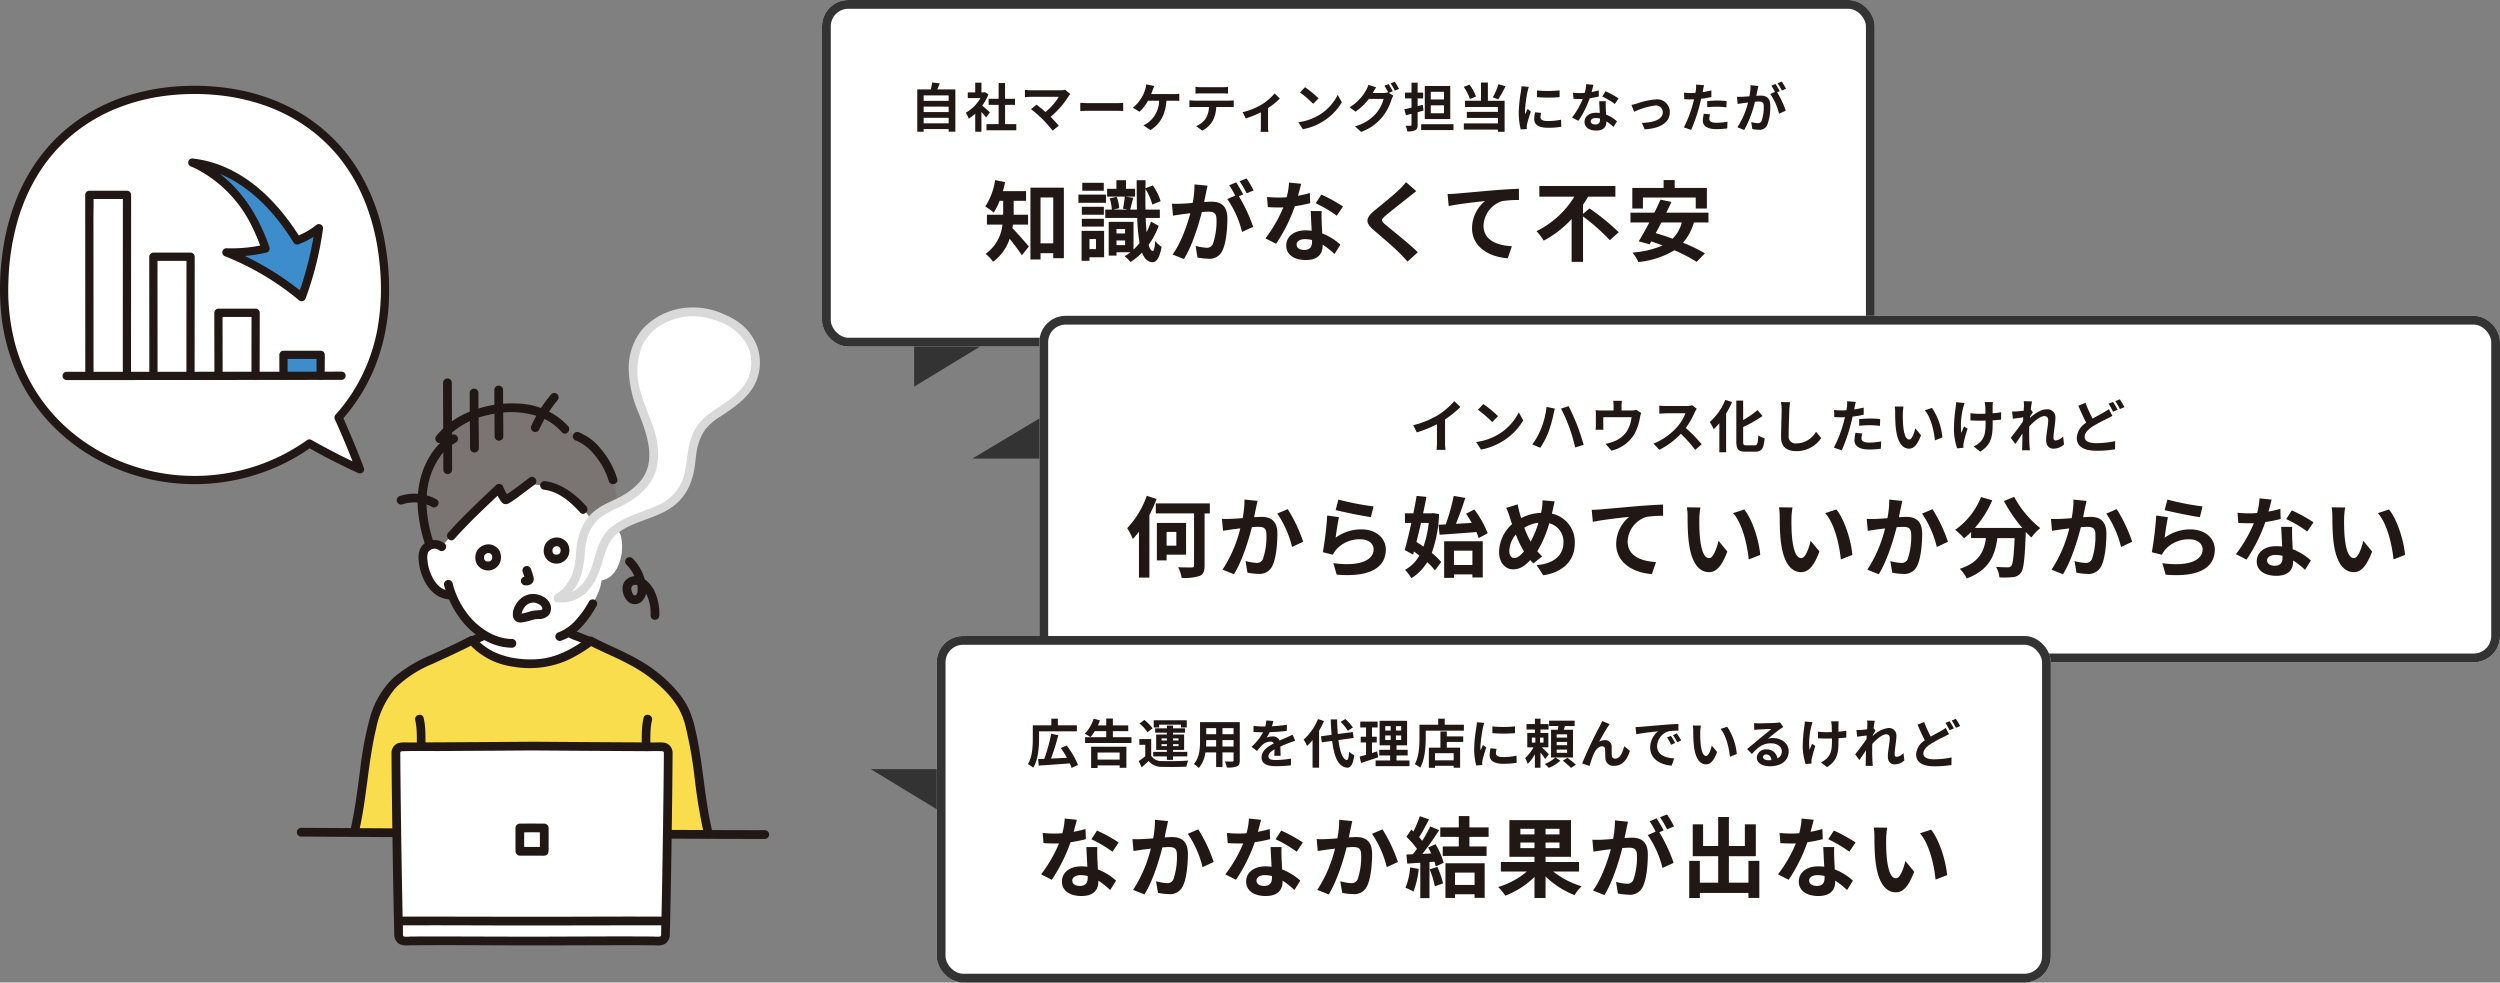
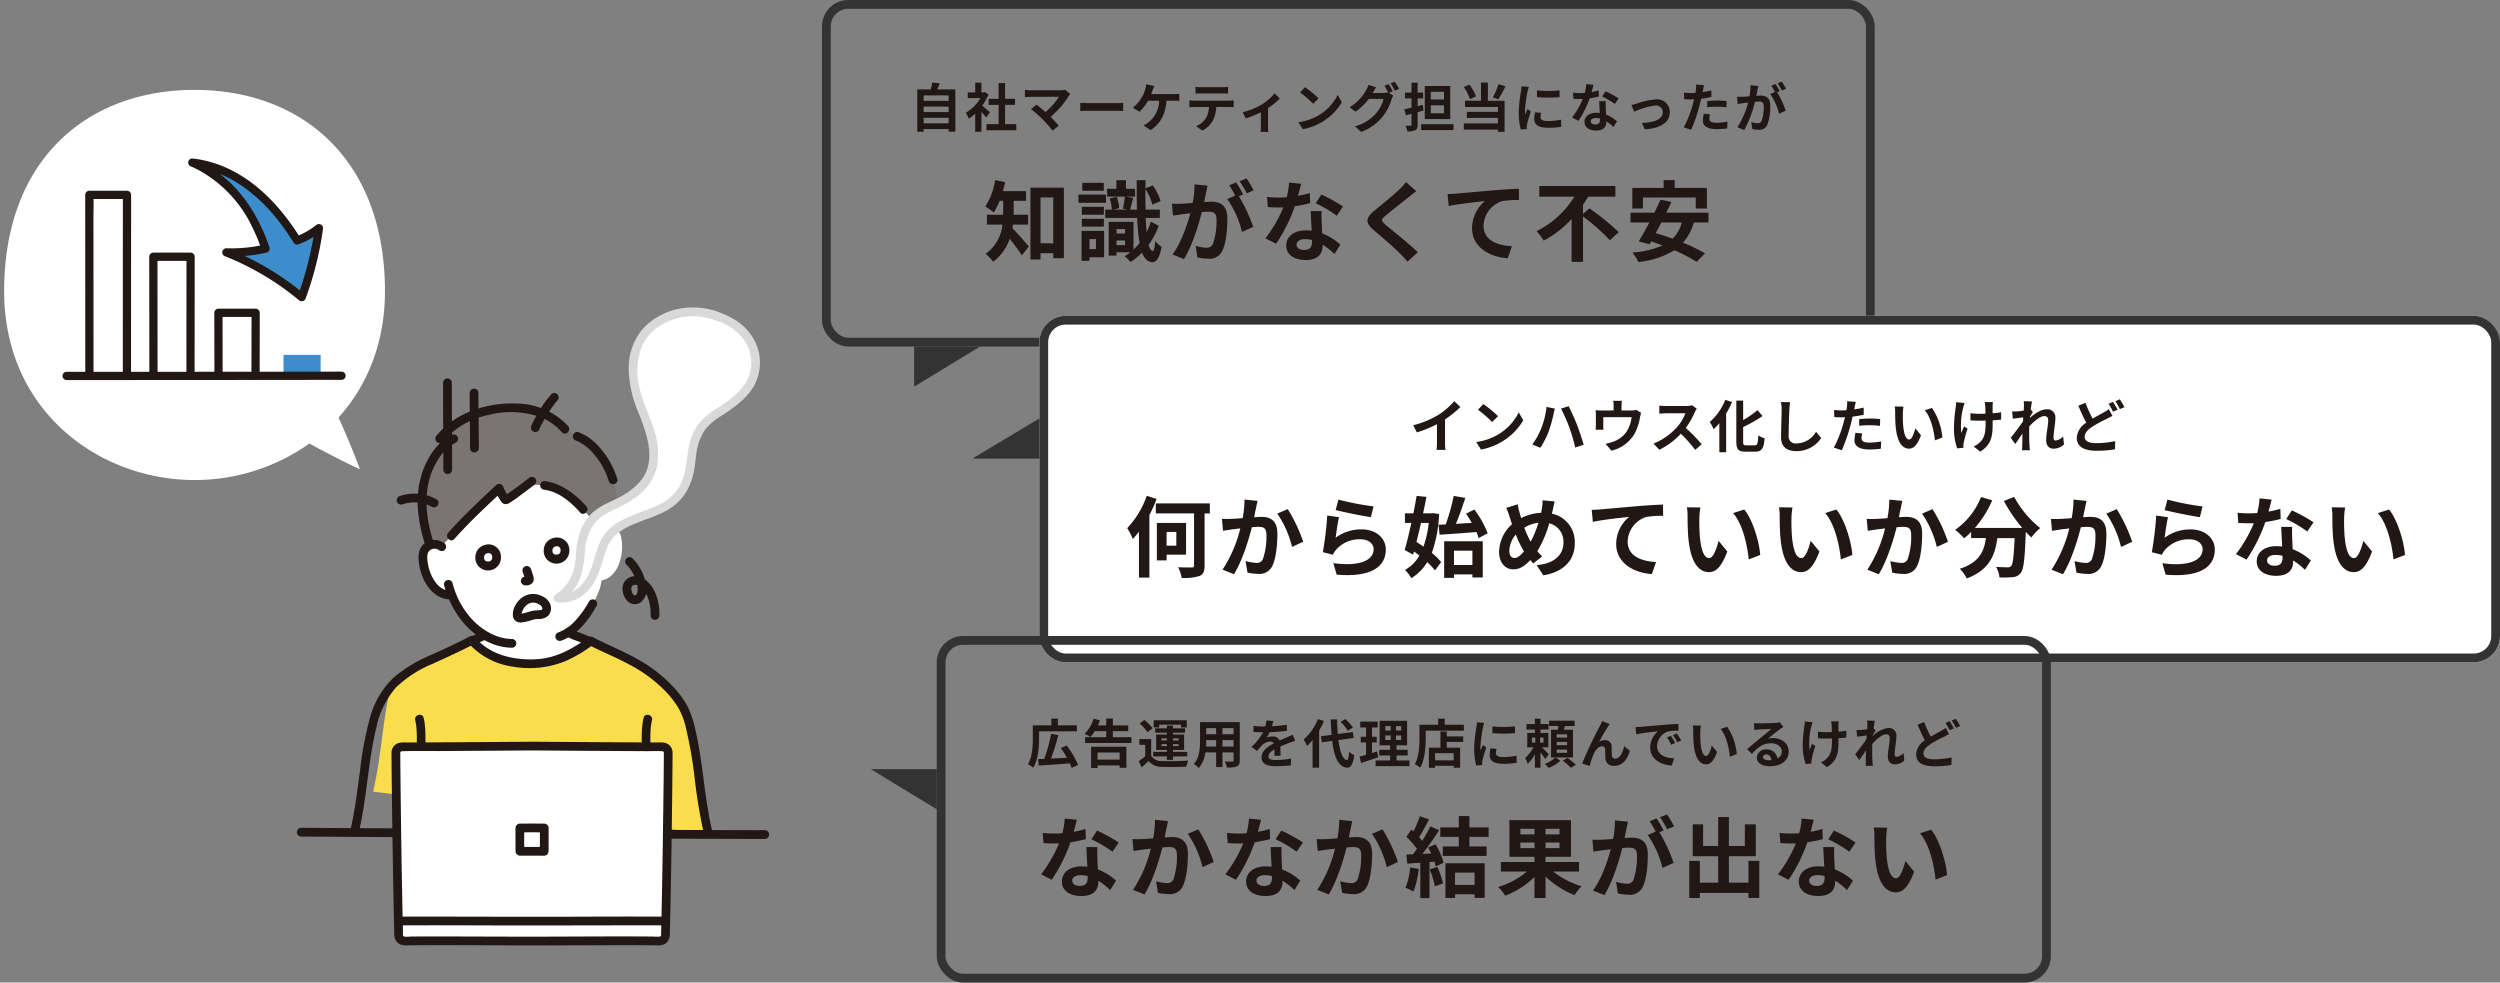
<svg xmlns="http://www.w3.org/2000/svg" width="569.969" height="224" viewBox="0 0 569.969 224">
  <rect x="0" y="0" width="569.969" height="224" fill="#808080" stroke="none" />
  <g id="img_trouble01" transform="translate(-840.015 -1084)">
    <g id="_1099_color" data-name="1099_color" transform="translate(830.015 1103.555)">
      <path id="パス_797" data-name="パス 797" d="M278.882,131.028c.183-.078,2.073-.92,2.668-1.179a18.009,18.009,0,0,1-3.292-2.6,18.556,18.556,0,0,1-4.186-6.53l-.706-.042a4.6,4.6,0,0,1-2.221-.753,6.939,6.939,0,0,1-2.012-2.17,10.914,10.914,0,0,1-1.665-5.65,3.638,3.638,0,0,1,.238-1.494,2.575,2.575,0,0,1,1.725-1.4,2.726,2.726,0,0,1,2.233.425S268.857,95.286,287.8,93.32,308.1,106.1,308.1,106.1a2.728,2.728,0,0,1,2.111-.846,2.577,2.577,0,0,1,1.962,1.047,3.637,3.637,0,0,1,.52,1.422,10.908,10.908,0,0,1-.549,5.864,6.933,6.933,0,0,1-1.558,2.516,4.6,4.6,0,0,1-2.034,1.166s-.13.033-.359.095c-.111.67-.254,1.238-.322,1.539-.445,1.7-3.208,7.574-7.191,10.233a2.826,2.826,0,0,0,1.077.633c.115.042,3.267,1.274,3.526,1.388,0,0-2.48,13.075-14.041,12.092S278.882,131.028,278.882,131.028Z" transform="translate(-161.036 -4.58)" fill="#fff" />
      <path id="パス_798" data-name="パス 798" d="M279.792,57.89a27.223,27.223,0,0,1,6.614-1.182c5.627-.343,10.213,1.464,13.174,4.826l2.855,1.664c2.361.785,5.562,4.051,7.081,7.317a21.329,21.329,0,0,1,1.951,7.918c-2.146,1.026-4.287,1.9-5.834,3.8a23.878,23.878,0,0,0-5.444-5.645,11.738,11.738,0,0,0-5.28-2.231l-3.723-.311c-2.135,1.606-4.882,3.683-5.174,3.594A11.556,11.556,0,0,1,284.566,75a141.3,141.3,0,0,0-10.916,10.862l-2.26,2.437a2.726,2.726,0,0,0-2.233-.425,2.31,2.31,0,0,0-.374.125l-.086-.256c-1.945-5.785-2.052-10.823-1.193-14.449.753-3.177,2.723-6.882,5.474-8.841L271,63.7A18.426,18.426,0,0,1,279.792,57.89Z" transform="translate(-160.759 16.755)" fill="#7a7473" />
-       <path id="パス_799" data-name="パス 799" d="M310.521,228.517c-2.087-8.435-2.161-17.233-4.474-25.632a17.342,17.342,0,0,0-4.528-7.526c-3.161-3.427-7.474-5.93-11.575-7.893-2.485-1.19-3.8-1.658-6.246-2.955-4.209,3.094-8.18,5.125-13.241,5.177-5.6.057-10.607-1.48-13.885-5.337-2.881,1.53-3.633,1.841-6.585,3.2-4.249,1.957-8.815,3.788-11.929,7.44a21.849,21.849,0,0,0-4.266,9.251c-1.865,7.863-2.106,16.014-3.988,23.864" transform="translate(-139.008 -57.932)" fill="#f9dd4c" />
+       <path id="パス_799" data-name="パス 799" d="M310.521,228.517c-2.087-8.435-2.161-17.233-4.474-25.632a17.342,17.342,0,0,0-4.528-7.526c-3.161-3.427-7.474-5.93-11.575-7.893-2.485-1.19-3.8-1.658-6.246-2.955-4.209,3.094-8.18,5.125-13.241,5.177-5.6.057-10.607-1.48-13.885-5.337-2.881,1.53-3.633,1.841-6.585,3.2-4.249,1.957-8.815,3.788-11.929,7.44c-1.865,7.863-2.106,16.014-3.988,23.864" transform="translate(-139.008 -57.932)" fill="#f9dd4c" />
      <path id="パス_801" data-name="パス 801" d="M347.913,162.208a22.3,22.3,0,0,1-2.977,4.225,10.028,10.028,0,0,1-4.006,2.868,1.019,1.019,0,0,0-.7,1.225,1.007,1.007,0,0,0,1.226.7c3.711-1.242,6.333-4.721,8.173-8.011a1,1,0,0,0-1.72-1.005Z" transform="translate(-203.584 -44.693)" fill="#211715" />
      <path id="パス_802" data-name="パス 802" d="M270.75,129.917a3.725,3.725,0,0,0-4.758.513c-1.259,1.361-1.026,3.466-.679,5.14.688,3.325,2.947,6.964,6.636,7.249a1,1,0,0,0,1-1,1.016,1.016,0,0,0-1-1c-2.483-.192-3.958-2.962-4.546-5.086a9.409,9.409,0,0,1-.332-1.861,3.724,3.724,0,0,1,.127-1.728,1.7,1.7,0,0,1,2.545-.516,1,1,0,1,0,1.006-1.72Z" transform="translate(-159.618 -25.724)" fill="#211715" />
      <path id="パス_803" data-name="パス 803" d="M279,152.344c1.556,5.657,5.136,10.9,10.69,13.246a12.756,12.756,0,0,0,4.868,1.019,1,1,0,0,0,0-1.992c-3.556-.029-6.708-1.927-9.128-4.422a19.168,19.168,0,0,1-4.509-8.38,1,1,0,0,0-1.921.53Z" transform="translate(-167.76 -38.489)" fill="#211715" />
      <path id="パス_804" data-name="パス 804" d="M321.657,144.834c.11.3.214.6.313.9a5.66,5.66,0,0,1,.271.963l-.036-.265a.789.789,0,0,1,0,.156l.036-.265a.48.48,0,0,1-.029.112l.1-.238a.308.308,0,0,1-.028.049l.156-.2a.372.372,0,0,1-.062.061l.2-.156a1.314,1.314,0,0,1-.213.12l.238-.1a.911.911,0,0,1-.215.057l.265-.036a2.751,2.751,0,0,1-.388-.014,1,1,0,0,0-1,1,1.017,1.017,0,0,0,1,1c.116,0,.23.024.347.017a1.893,1.893,0,0,0,.9-.269,1.316,1.316,0,0,0,.653-.865,2,2,0,0,0-.05-.907c-.153-.557-.336-1.1-.536-1.647a1.071,1.071,0,0,0-.457-.6,1,1,0,0,0-1.363.357.982.982,0,0,0-.1.768Z" transform="translate(-192.51 -34.08)" fill="#211715" />
      <path id="パス_805" data-name="パス 805" d="M323.61,159.465a4.721,4.721,0,0,0-2.619-.523,4.35,4.35,0,0,0-2.108.836,5.157,5.157,0,0,0-1.479,1.75,4.018,4.018,0,0,0-.54,2.508,1.77,1.77,0,0,0,.762,1.144,1.922,1.922,0,0,0,1.254.225,13.02,13.02,0,0,0,2.3-.535c.164-.047.329-.093.495-.133.064-.015.127-.03.191-.042.025-.005.332-.049.1-.024.284-.03.572-.017.856-.038a3.029,3.029,0,0,0,2.169-.848,2.548,2.548,0,0,0,.195-2.886,3.465,3.465,0,0,0-1.577-1.435,1.023,1.023,0,0,0-1.363.357,1.006,1.006,0,0,0,.357,1.363c.164.08.317.173.474.266.016.01.122.086.025.013s.032.028.055.049c.041.039.08.078.121.117s.147.181.042.035a1.928,1.928,0,0,1,.17.284c.071.145-.035-.125.017.049q.033.1.056.213c.032.166,0-.119,0,.042,0,.049,0,.1,0,.148.02-.189,0-.007-.017.013.109-.121-.006.008-.033.052-.078.129.094-.093-.016.012s.117-.077,0,0c-.025.017-.178.093-.066.042s-.027.007-.042.011c-.119.031-.236.06-.356.083-.036.007-.193.021-.014,0l-.232.02a9.865,9.865,0,0,0-1.536.15c-.55.125-1.083.313-1.628.457-.14.037-.28.073-.422.1l-.158.032c-.02,0-.236.042-.129.024s-.106.01-.127.012c-.051,0-.1.007-.154.009a1.106,1.106,0,0,0-.2,0c.155-.113.288.085.374.166.063.059.014-.071,0-.01-.005.02-.02.116.019.01.049-.136,0-.135.028-.252.035-.136.072-.271.117-.4.022-.064.045-.127.069-.191.059-.156-.006,0,.037-.083a5.075,5.075,0,0,1,.364-.637c.036-.052.073-.105.112-.156-.028.037-.1.117.023-.02.083-.091.166-.184.257-.271.044-.042.092-.083.136-.125.2-.194-.078.049.047-.042a3.421,3.421,0,0,1,.339-.22c.051-.029.1-.055.157-.083.163-.089-.06.016.045-.023.163-.061.327-.1.5-.149.007,0,.193-.042.07-.021a2.075,2.075,0,0,1,.221-.017c.073,0,.147,0,.22,0,0,0,.253.019.2.012a3.821,3.821,0,0,1,.863.272,1.025,1.025,0,0,0,1.363-.357A1,1,0,0,0,323.61,159.465Z" transform="translate(-189.917 -43.059)" fill="#211715" />
      <path id="パス_806" data-name="パス 806" d="M337.54,130.3c.022.041.041.083.06.125l-.1-.238a2.282,2.282,0,0,1,.146.556l-.036-.265a2.626,2.626,0,0,1,0,.658l.035-.265a2.21,2.21,0,0,1-.142.54l.1-.238a1.945,1.945,0,0,1-.139.269c-.027.042-.146.2-.021.042s0,0-.037.032-.068.068-.1.1-.137.11.015-.007.059-.044.025-.022a2.37,2.37,0,0,1-.332.183l.238-.1a1.744,1.744,0,0,1-.43.132l.265-.036a3.01,3.01,0,0,1-.743.008l.265.036a2.1,2.1,0,0,1-.527-.141l.238.1a2.056,2.056,0,0,1-.287-.158c-.164-.107.189.166.065.05-.038-.035-.076-.069-.112-.106s-.059-.071-.09-.1c.23.236.11.149.049.054a1.9,1.9,0,0,1-.14-.266l.1.238a2.186,2.186,0,0,1-.148-.553l.036.265a2.455,2.455,0,0,1,0-.6l-.036.265a2.346,2.346,0,0,1,.149-.564l-.1.238a1.769,1.769,0,0,1,.144-.279l.044-.063c.059-.09-.181.214-.089.115.042-.041.078-.088.12-.129s.083-.073.125-.11c.083-.073-.223.164-.108.083l.083-.058a2.335,2.335,0,0,1,.34-.181l-.238.1a2.3,2.3,0,0,1,.555-.154l-.265.036a2.085,2.085,0,0,1,.516,0l-.265-.036a1.954,1.954,0,0,1,.479.132l-.238-.1a2.039,2.039,0,0,1,.214.11c.036.022.07.046.1.068.142.091-.2-.18-.049-.038.067.062.133.121.195.189.027.029.141.173.03.027s.019.03.042.061a1.062,1.062,0,0,0,.6.457,1,1,0,0,0,1.125-1.463,3.072,3.072,0,0,0-1.78-1.328,2.954,2.954,0,0,0-1.785.121,3.045,3.045,0,0,0-1.474,1.169,3.154,3.154,0,0,0-.435,1.481,2.857,2.857,0,0,0,1.407,2.694,2.939,2.939,0,0,0,4.432-2.532,3.271,3.271,0,0,0-.363-1.6,1,1,0,0,0-1.363-.357A1.019,1.019,0,0,0,337.54,130.3Z" transform="translate(-199.825 -24.898)" fill="#211715" />
      <path id="パス_807" data-name="パス 807" d="M299.977,134.074c.022.042.041.083.06.127l-.1-.238a2.3,2.3,0,0,1,.145.556l-.035-.265a2.631,2.631,0,0,1,0,.658l.036-.265a2.246,2.246,0,0,1-.142.54l.1-.238a1.941,1.941,0,0,1-.139.269c-.027.041-.146.2-.021.039s0,0-.036.032-.068.068-.1.1-.137.11.015-.008.059-.044.025-.022a2.388,2.388,0,0,1-.332.183l.238-.1a1.759,1.759,0,0,1-.43.132l.265-.036a3.032,3.032,0,0,1-.743.008l.265.036a2.11,2.11,0,0,1-.527-.141l.238.1a1.968,1.968,0,0,1-.287-.159c-.164-.107.189.166.065.05-.038-.035-.076-.069-.112-.106s-.059-.07-.091-.1c.23.236.111.149.05.055a1.891,1.891,0,0,1-.141-.266l.1.238a2.158,2.158,0,0,1-.148-.552l.035.265a2.494,2.494,0,0,1,0-.6l-.035.265a2.329,2.329,0,0,1,.149-.564l-.1.238a1.808,1.808,0,0,1,.144-.279c.014-.021.03-.042.042-.063.059-.09-.181.214-.088.115.042-.041.078-.088.12-.129s.083-.073.125-.11c.083-.073-.223.163-.108.083.028-.02.056-.042.083-.058a2.293,2.293,0,0,1,.34-.181l-.238.1a2.274,2.274,0,0,1,.555-.154l-.265.036a2.082,2.082,0,0,1,.516,0l-.265-.036a1.934,1.934,0,0,1,.478.132l-.238-.1a2,2,0,0,1,.214.11c.036.022.069.045.1.068.142.09-.2-.18-.049-.038.067.061.133.121.195.189.027.029.141.173.03.027s.019.031.041.061a1.063,1.063,0,0,0,.6.457,1,1,0,0,0,1.125-1.463,3.071,3.071,0,0,0-1.78-1.328,2.952,2.952,0,0,0-1.785.12,3.049,3.049,0,0,0-1.475,1.169,3.166,3.166,0,0,0-.435,1.481,2.857,2.857,0,0,0,1.407,2.694,2.938,2.938,0,0,0,4.432-2.532,3.271,3.271,0,0,0-.363-1.6,1,1,0,0,0-1.363-.358A1.019,1.019,0,0,0,299.977,134.074Z" transform="translate(-177.85 -27.108)" fill="#211715" />
      <path id="パス_808" data-name="パス 808" d="M328.634,56.933a29.083,29.083,0,0,1,4.176-6.705,1.024,1.024,0,0,0,0-1.409,1,1,0,0,0-1.409,0,30.762,30.762,0,0,0-4.49,7.108,1.027,1.027,0,0,0,.357,1.363,1,1,0,0,0,1.363-.357Z" transform="translate(-195.736 21.513)" fill="#211715" />
      <path id="パス_809" data-name="パス 809" d="M310.083,226.854c-1.909-7.771-2.136-15.834-3.963-23.62a22.42,22.42,0,0,0-1.693-5.07,19.977,19.977,0,0,0-2.807-4.018,32.572,32.572,0,0,0-8.323-6.7c-3.384-1.972-7.04-3.362-10.495-5.188a.99.99,0,0,0-1.006,0c-3.138,2.3-6.543,4.294-10.449,4.874a21.413,21.413,0,0,1-5.762-.019,17.463,17.463,0,0,1-5.028-1.365,13.5,13.5,0,0,1-4.681-3.494,1.01,1.01,0,0,0-1.207-.156c-2.8,1.483-5.673,2.784-8.55,4.1a32.794,32.794,0,0,0-8.826,5.313,20.139,20.139,0,0,0-5.408,9.359,80.721,80.721,0,0,0-2.208,11.9c-.616,4.58-1.162,9.178-2.233,13.68-.3,1.245,1.624,1.779,1.921.53,1.868-7.861,2.117-16,3.988-23.864a20.244,20.244,0,0,1,4.516-9.377,26.286,26.286,0,0,1,8.343-5.4c3.174-1.474,6.37-2.876,9.464-4.517l-1.207-.156a16.494,16.494,0,0,0,9.9,5.271,21.737,21.737,0,0,0,12.284-1.287,31.7,31.7,0,0,0,6.152-3.666H281.8c2.984,1.577,6.138,2.8,9.108,4.409a32.575,32.575,0,0,1,8.392,6.156,21.891,21.891,0,0,1,2.924,3.746,16.66,16.66,0,0,1,1.743,4.521,100.135,100.135,0,0,1,2.009,11.486,121.806,121.806,0,0,0,2.187,13.094c.305,1.245,2.227.718,1.921-.53Z" transform="translate(-137.61 -56.533)" fill="#211715" />
      <path id="パス_810" data-name="パス 810" d="M385.292,225.987c-.588,2.493-.344,5.043-.486,7.575a23.3,23.3,0,0,1-.654,3.777c-.255,1.145-.5,2.292-.722,3.445-.169.882-.324,1.769-.423,2.663-.091.821-.07,1.653-.08,2.478-.022,1.943-.019,3.886-.009,5.829.013,2.573.03,5.147.031,7.718a1,1,0,0,0,1.992,0c0-4.246-.065-8.492-.029-12.737a27.92,27.92,0,0,1,.318-4.764c.2-1.092.423-2.178.659-3.262.278-1.28.623-2.551.792-3.851.356-2.766-.112-5.608.533-8.34.294-1.245-1.627-1.779-1.921-.53Z" transform="translate(-228.565 -81.871)" fill="#211715" />
      <path id="パス_811" data-name="パス 811" d="M263.174,226.515c.573,2.431.254,4.95.439,7.418a64.774,64.774,0,0,0,1.409,7.3c.15.783.309,1.646.377,2.306.083.813.061,1.639.07,2.456.022,1.918.018,3.836.008,5.754-.013,2.573-.03,5.147-.031,7.718a1,1,0,0,0,1.992,0c0-4.27.066-8.54.029-12.81a30.416,30.416,0,0,0-.376-5.151c-.193-1.085-.418-2.164-.652-3.24a36.761,36.761,0,0,1-.784-3.779c-.308-2.834.1-5.7-.56-8.5C264.8,224.74,262.879,225.266,263.174,226.515Z" transform="translate(-158.509 -81.87)" fill="#211715" />
      <path id="パス_812" data-name="パス 812" d="M295.049,180.048c-.659.291-1.315.591-1.978.876a1,1,0,0,0-.457.6,1.018,1.018,0,0,0,.1.768,1.006,1.006,0,0,0,.6.457l.265.035a.991.991,0,0,0,.5-.136c.664-.284,1.319-.584,1.978-.876a1,1,0,0,0,.457-.6,1.018,1.018,0,0,0-.1-.767,1,1,0,0,0-.6-.457l-.265-.036a1,1,0,0,0-.5.136Z" transform="translate(-175.728 -55.336)" fill="#211715" />
      <path id="パス_813" data-name="パス 813" d="M345.61,179.381a6.988,6.988,0,0,0,2.117,1.07q1.063.415,2.125.835l.44.175.162.065c.187.076-.178-.076-.133-.056a1.023,1.023,0,0,0,1.363-.357,1.008,1.008,0,0,0-.357-1.363c-1.183-.515-2.4-.96-3.6-1.427l-.2-.076c-.019-.007-.1-.026-.11-.042.019.031.164.076.034.013-.071-.035-.142-.069-.212-.108s-.127-.074-.188-.115c-.024-.017-.048-.036-.073-.052-.1-.064.194.159.044.029a1,1,0,1,0-1.409,1.409Z" transform="translate(-206.576 -54.031)" fill="#211715" />
      <path id="パス_814" data-name="パス 814" d="M304.889,287.9q-3.484.006-6.968-.007-4.985-.012-9.969-.034-6.107-.025-12.213-.056-6.788-.034-13.576-.071l-14.035-.078-13.773-.08L221.8,287.5l-10.608-.064-7.758-.046-4.055-.022h-.341a1,1,0,0,0,0,1.992c1.017,0,2.034.01,3.05.015q3.455.019,6.91.041l9.989.061,12.2.073q6.755.042,13.511.08,7.047.042,14.094.08l13.721.073q6.312.032,12.624.06,5.313.024,10.626.042,3.876.011,7.753.014h1.378a1,1,0,0,0,0-1.992Z" transform="translate(-120.447 -118.188)" fill="#211715" />
      <path id="パス_815" data-name="パス 815" d="M283.642,242.484c-12.673.092-25.285.166-29.763.181a1.287,1.287,0,0,0-1.283,1.293c.026,7.275.377,32.454.644,41.709a1.29,1.29,0,0,0,1.311,1.251c4.047-.062,16.581-.024,29.091.019,12.51-.041,25.044-.083,29.091-.019a1.289,1.289,0,0,0,1.311-1.251c.267-9.256.618-34.434.644-41.709a1.287,1.287,0,0,0-1.283-1.293C308.927,242.65,296.315,242.576,283.642,242.484Z" transform="translate(-152.34 -91.936)" fill="#fff" />
      <path id="パス_816" data-name="パス 816" d="M282.234,240.082q-13.307.1-26.615.166l-1.988.009a5.63,5.63,0,0,0-1.957.156,2.359,2.359,0,0,0-1.482,2.32c0,.427,0,.855.007,1.282q.025,3.747.074,7.494.118,10.028.293,20.056.078,4.485.176,8.97.039,1.708.085,3.415a2.446,2.446,0,0,0,1.283,2.317,4.409,4.409,0,0,0,2.028.229c8.13-.076,16.263-.009,24.393.018,9.282.031,18.564-.054,27.847-.037,1.36,0,2.721.006,4.081.02a3.8,3.8,0,0,0,2.019-.288,2.537,2.537,0,0,0,1.166-2.338c.071-2.565.125-5.13.173-7.695q.2-10.056.321-20.112.058-4.412.1-8.824.017-1.669.028-3.337c0-.42.012-.84.007-1.261a2.334,2.334,0,0,0-1.673-2.3,7.3,7.3,0,0,0-1.86-.089l-2.011-.01-5.245-.028q-6.84-.039-13.681-.085l-7.572-.053a1,1,0,0,0,0,1.992q13.04.095,26.08.166c1.192.006,2.421-.074,3.611.016.457.034.361.434.359.8q0,.676-.008,1.351-.027,3.731-.076,7.461-.116,9.718-.284,19.436-.076,4.383-.17,8.767-.038,1.718-.083,3.435c-.01.374.116.945-.336,1.01a10.03,10.03,0,0,1-1.441-.016c-7.981-.061-15.964,0-23.945.022-9.08.03-18.161-.05-27.242-.037q-2.1,0-4.2.016a6.025,6.025,0,0,1-1.425.009c-.388-.108-.255-.8-.264-1.129q-.1-3.814-.166-7.629-.188-9.746-.31-19.493-.057-4.309-.1-8.618-.017-1.677-.029-3.355,0-.649-.008-1.3c0-.418-.061-.719.434-.736,2.939-.1,5.894-.027,8.834-.044q6.755-.039,13.509-.083l7.27-.051A1,1,0,0,0,282.234,240.082Z" transform="translate(-150.932 -90.531)" fill="#211715" />
      <path id="パス_817" data-name="パス 817" d="M253.947,338.547c4.859-.031,20.457,0,30.485.035,10.029-.034,25.628-.066,30.487-.035" transform="translate(-153.13 -148.12)" fill="#bdbdbd" />
      <path id="パス_818" data-name="パス 818" d="M252.591,338.126c7.781-.048,15.562-.006,23.343.014,8.811.023,17.621-.014,26.432-.023,3.732,0,7.465-.014,11.2.01a1,1,0,0,0,0-1.992c-7.781-.048-15.565-.006-23.344.014-8.811.023-17.621-.014-26.431-.023-3.732,0-7.464-.014-11.2.01a1,1,0,0,0,0,1.992Z" transform="translate(-151.774 -146.702)" fill="#211715" />
      <path id="パス_819" data-name="パス 819" d="M322.071,285.005c-.926.009-1.851.021-2.777.022a1.011,1.011,0,0,0-1,1q-.005,1.457,0,2.913c0,.57,0,1.141.007,1.711,0,.2,0,.411.008.616a1.04,1.04,0,0,0,1.095,1.073c1.664,0,3.328-.011,4.992,0a1.865,1.865,0,0,0,.942-.128c.459-.243.494-.743.5-1.2.007-.534.009-1.068.01-1.6q0-1.691,0-3.383a1.012,1.012,0,0,0-1-1c-.926,0-1.852-.013-2.777-.022a1,1,0,0,0,0,1.992c.926.009,1.851.021,2.777.022l-1-1c.007,1.773.031,3.549-.013,5.321l.136-.5h0l.86-.493c-.3-.028-.62-.009-.926-.009-.612,0-1.225.006-1.838.006s-1.2-.006-1.794-.006c-.32,0-.65-.021-.969.009l.86.493h0l.136.5c-.044-1.772-.02-3.548-.013-5.321l-1,1c.926,0,1.851-.013,2.777-.022a1,1,0,1,0,0-1.992Z" transform="translate(-190.769 -116.808)" fill="#211715" />
      <path id="パス_820" data-name="パス 820" d="M293.128,46.985c0,4.243.091,8.486.092,12.729a1,1,0,0,0,1.992,0c0-4.243-.091-8.486-.092-12.729A1,1,0,0,0,293.128,46.985Z" transform="translate(-176.048 22.981)" fill="#211715" />
-       <path id="パス_821" data-name="パス 821" d="M306.671,45.314c0,3.578.06,7.155.061,10.733a1,1,0,0,0,1.992,0c0-3.578-.06-7.155-.061-10.733A1,1,0,0,0,306.671,45.314Z" transform="translate(-183.97 23.958)" fill="#211715" />
      <path id="パス_822" data-name="パス 822" d="M278.519,41.4c0,5.642.036,11.285.054,16.928q0,1.524.008,3.047a1,1,0,0,0,1.992,0c0-5.645-.036-11.29-.054-16.935q0-1.52-.007-3.04A1,1,0,0,0,278.519,41.4Z" transform="translate(-167.503 26.246)" fill="#211715" />
      <g id="グループ_1579" data-name="グループ 1579" transform="translate(10)">
        <path id="パス_800" data-name="パス 800" d="M78.675,77.09c6.452-7.16,10.578-16.872,10.578-28.8C89.253,18.357,70.382,2.4,45.844,2.4S2.435,18.357,2.435,48.284c0,27.369,21.7,43.061,43.409,43.061a45.184,45.184,0,0,0,26.191-8.329c2.5,1.416,8.632,4.58,11.527,5.888C82.138,85.063,80.278,80.666,78.675,77.09Z" transform="translate(-1.489 -1.46)" fill="#fff" />
-         <path id="パス_823" data-name="パス 823" d="M77.867,76.288a41.784,41.784,0,0,0,7.789-12.614,45.789,45.789,0,0,0,3.056-16A60.924,60.924,0,0,0,87.2,32.909a46.5,46.5,0,0,0-4.555-12.015A38.88,38.88,0,0,0,66.072,4.886,44.194,44.194,0,0,0,54.882,1.032,53.475,53.475,0,0,0,42.34.037,50.272,50.272,0,0,0,30.108,1.953,42.088,42.088,0,0,0,19.449,6.71a38.613,38.613,0,0,0-8.73,7.526A40.912,40.912,0,0,0,4.333,24.462,50.349,50.349,0,0,0,.708,37.319,58.512,58.512,0,0,0,.343,52.464,44.414,44.414,0,0,0,4.207,66.28a41.067,41.067,0,0,0,7.409,10.811A43.093,43.093,0,0,0,21.677,84.9a46.431,46.431,0,0,0,42.08,1.681,44.081,44.081,0,0,0,7.279-4.215h-.948c3.748,2.115,7.607,4.112,11.527,5.888a.957.957,0,0,0,1.042-.073.929.929,0,0,0,.337-.987c-1.512-4.072-3.207-8.077-4.981-12.041a.945.945,0,0,0-1.284-.337.961.961,0,0,0-.337,1.284c1.707,3.816,3.336,7.672,4.791,11.592l1.379-1.06c-3.92-1.777-7.782-3.774-11.527-5.888a.929.929,0,0,0-.948,0A44.065,44.065,0,0,1,54.7,87.731a44.579,44.579,0,0,1-26.811-1.937,42.264,42.264,0,0,1-10.494-5.988A39.513,39.513,0,0,1,3.49,58.958,48.119,48.119,0,0,1,1.939,44.507,56.08,56.08,0,0,1,3.981,30.966,42.745,42.745,0,0,1,8.869,19.892,37.188,37.188,0,0,1,16.2,11.412a38.3,38.3,0,0,1,9.382-5.835A44.36,44.36,0,0,1,36.553,2.449a52.782,52.782,0,0,1,12.154-.4A46.449,46.449,0,0,1,60.141,4.4,39.293,39.293,0,0,1,70,9.431a36.935,36.935,0,0,1,7.9,7.6,40.4,40.4,0,0,1,5.671,10.3,51.218,51.218,0,0,1,2.943,12.787,53.243,53.243,0,0,1-.5,15.634A40.814,40.814,0,0,1,80.6,69.578a39.2,39.2,0,0,1-4.061,5.384C75.734,75.857,77.057,77.19,77.867,76.288Z" transform="translate(-0.016 0.003)" fill="#211715" />
        <path id="パス_824" data-name="パス 824" d="M135.822,146.708c0-4.348.02-11.744.02-14.351h-8.486c0,1.525.02,10,.02,14.351" transform="translate(-77.561 -80.598)" fill="#fff" />
        <path id="パス_825" data-name="パス 825" d="M97.9,126.807c0-4.348.02-24.524.02-27.131H89.432c0,1.525.02,22.783.02,27.131" transform="translate(-54.466 -60.697)" fill="#fff" />
        <path id="パス_826" data-name="パス 826" d="M60.667,103.978c0-4.4.02-37.755.02-40.395H52.1c0,1.542.02,35.993.02,40.395" transform="translate(-31.733 -38.718)" fill="#fff" />
        <path id="パス_827" data-name="パス 827" d="M173.747,161.635c0-4.348.02-2.159.02-4.765h-8.486c0,1.525.02,4.766.02,4.766" transform="translate(-100.655 -95.526)" fill="#3d8dcc" />
        <path id="パス_828" data-name="パス 828" d="M113.57,45.437a26.757,26.757,0,0,1,8.337,6.491,36.974,36.974,0,0,1,6.925,12.465,34.273,34.273,0,0,1-8.943.866,63.252,63.252,0,0,1,17.181,10.213,75.314,75.314,0,0,0,3.939-15.751,18.331,18.331,0,0,1-4.987,2.826,45.616,45.616,0,0,0-10.338-11.99,26.947,26.947,0,0,0-13.566-5.769Q112.854,45.087,113.57,45.437Z" transform="translate(-68.281 -27.272)" fill="#3d8dcc" />
        <path id="パス_829" data-name="パス 829" d="M135.3,145.247c0-4.784.02-9.567.02-14.351a.952.952,0,0,0-.938-.939H125.9a.952.952,0,0,0-.939.939c0,3.659.013,7.317.018,10.976q0,1.688,0,3.375a.939.939,0,0,0,1.877,0q0-6.218-.018-12.435,0-.957,0-1.914l-.938.938h8.486l-.939-.938c0,4.783-.02,9.567-.02,14.351a.939.939,0,0,0,1.877,0Z" transform="translate(-76.1 -79.137)" fill="#211715" />
        <path id="パス_830" data-name="パス 830" d="M97.374,125.346q0-5.17.007-10.34.005-6.446.011-12.892,0-1.95,0-3.9a.952.952,0,0,0-.939-.939H87.971a.952.952,0,0,0-.938.939q0,4.305.007,8.611.006,6.789.011,13.579,0,2.47,0,4.94a.939.939,0,0,0,1.877,0q0-5.313-.007-10.627L88.912,101.7q0-1.743,0-3.485l-.939.939h8.486l-.939-.939q0,4.548-.007,9.1-.005,6.62-.011,13.241,0,2.4,0,4.793A.939.939,0,0,0,97.374,125.346Z" transform="translate(-53.005 -59.236)" fill="#211715" />
        <path id="パス_831" data-name="パス 831" d="M60.144,102.521q0-7.427.007-14.854.005-10.011.011-20.021,0-2.758,0-5.516a.952.952,0,0,0-.939-.939H50.638a.952.952,0,0,0-.939.939v4.179l.005,8.925.006,10.787q0,4.966.005,9.936,0,3.094,0,6.188v.378a.939.939,0,0,0,1.877,0q0-2.762,0-5.523,0-4.81-.005-9.622l-.006-10.828q0-4.661-.006-9.322c0-1.635.075-3.291,0-4.925,0-.057,0-.117,0-.172l-.939.939h8.59l-.939-.939q0,6.8-.007,13.6Q58.275,85.913,58.27,96.1q0,3.21,0,6.419A.939.939,0,0,0,60.144,102.521Z" transform="translate(-30.271 -37.261)" fill="#211715" />
-         <path id="パス_832" data-name="パス 832" d="M173.224,160.174c0-1.589.02-3.177.02-4.765a.951.951,0,0,0-.939-.939H163.82a.952.952,0,0,0-.939.939c0,1.588,0,3.177.02,4.766a.939.939,0,0,0,1.877,0c-.017-1.588-.02-3.177-.02-4.766l-.938.938h8.486l-.938-.938c0,1.588-.02,3.176-.02,4.765A.939.939,0,0,0,173.224,160.174Z" transform="translate(-99.194 -94.064)" fill="#211715" />
        <path id="パス_833" data-name="パス 833" d="M111.65,44.784a28.833,28.833,0,0,1,12.766,13.389,41.27,41.27,0,0,1,2.065,5.005l.655-1.154a33.932,33.932,0,0,1-8.693.832.934.934,0,0,0-.922.814.956.956,0,0,0,.672,1.03,62.33,62.33,0,0,1,16.767,9.972.954.954,0,0,0,1.568-.414,76.093,76.093,0,0,0,3.937-15.751.948.948,0,0,0-1.568-.913,17.349,17.349,0,0,1-4.572,2.584l1.06.43c-4.377-6.993-10.128-13.353-17.914-16.517a25.265,25.265,0,0,0-6.8-1.706.928.928,0,0,0-.922.814.958.958,0,0,0,.672,1.03c.416.171.824.359,1.227.555a.964.964,0,0,0,1.284-.337.947.947,0,0,0-.337-1.284c-.551-.267-1.11-.511-1.676-.743l-.249,1.843c7.844.854,14.463,5.884,19.279,11.865a56.057,56.057,0,0,1,3.815,5.428.953.953,0,0,0,1.06.43,20.246,20.246,0,0,0,5.4-3.067l-1.568-.913a76.1,76.1,0,0,1-3.937,15.751l1.569-.414a65.131,65.131,0,0,0-17.6-10.454l-.25,1.843a35.96,35.96,0,0,0,9.192-.9.946.946,0,0,0,.655-1.155c-2.153-6.31-5.657-12.318-10.949-16.493a26.814,26.814,0,0,0-4.742-3.024.963.963,0,0,0-1.284.337.948.948,0,0,0,.336,1.285Z" transform="translate(-66.835 -25.809)" fill="#211715" />
        <path id="パス_834" data-name="パス 834" d="M100.109,166.654q-5.571.012-11.142.016l-15.317.013-16.048.01-13.158.007-6.829,0h-.235a.939.939,0,0,0,0,1.877l5.8,0,12.563-.006,15.887-.01,15.591-.013q5.925-.006,11.851-.015h1.037a.939.939,0,0,0,0-1.877Z" transform="translate(-22.216 -101.484)" fill="#211715" />
      </g>
      <path id="パス_835" data-name="パス 835" d="M377.936,140.268a8.964,8.964,0,0,1,2.292,3.878,6.071,6.071,0,0,1,.3,2.266c-.039.345-.293,1.116-.776.911-.431-.183-.623-1.052-.666-1.453a.836.836,0,0,1,.838-.935c1.265-.122,2.254,1.466,2.739,2.421a10.184,10.184,0,0,1,.821,4.641,1,1,0,0,0,1.992,0,11.876,11.876,0,0,0-1.266-5.967c-1.017-1.777-2.977-3.707-5.213-2.905a2.756,2.756,0,0,0-1.909,2.459,4.3,4.3,0,0,0,1.139,3.065,2.344,2.344,0,0,0,3.1.193,3.521,3.521,0,0,0,1.178-3.233,10.976,10.976,0,0,0-3.165-6.747,1,1,0,0,0-1.409,1.409Z" transform="translate(-225.16 -31.153)" fill="#211715" />
      <path id="パス_836" data-name="パス 836" d="M262.111,105.1a10.48,10.48,0,0,0-8.313-.757,1.019,1.019,0,0,0-.7,1.225,1.006,1.006,0,0,0,1.225.7,8.452,8.452,0,0,1,6.778.556c1.126.615,2.132-1.1,1.006-1.72Z" transform="translate(-152.618 -10.823)" fill="#211715" />
      <path id="パス_837" data-name="パス 837" d="M350.716,71.957a10.988,10.988,0,0,1,4.226,3.362,16.727,16.727,0,0,1,3.162,5.856c.386,1.218,2.31.7,1.921-.53a19.185,19.185,0,0,0-3.675-6.735,12.416,12.416,0,0,0-5.105-3.874,1,1,0,1,0-.53,1.921Z" transform="translate(-209.305 8.955)" fill="#211715" />
      <path id="パス_838" data-name="パス 838" d="M272.282,71.443c-3.178,1.559-5.275,4.853-6.5,8.065a21.5,21.5,0,0,0-1.033,9.939,34.348,34.348,0,0,0,1.581,7.13c.4,1.211,2.328.692,1.921-.53-2.122-6.368-2.694-13.689,1.277-19.472a10.012,10.012,0,0,1,3.758-3.412,1.006,1.006,0,0,0,.357-1.363A1.017,1.017,0,0,0,272.282,71.443Z" transform="translate(-159.355 8.187)" fill="#211715" />
      <path id="パス_839" data-name="パス 839" d="M304.544,59.414a16.279,16.279,0,0,0-11.46-5.131,25.5,25.5,0,0,0-12.506,2.532,18.871,18.871,0,0,0-6.022,4.764,1.024,1.024,0,0,0,0,1.409,1,1,0,0,0,1.409,0,18.532,18.532,0,0,1,10.377-6.1,20.509,20.509,0,0,1,11.783.443,12.954,12.954,0,0,1,5.008,3.493c.854.96,2.259-.454,1.409-1.409Z" transform="translate(-165.021 18.17)" fill="#211715" />
      <path id="パス_840" data-name="パス 840" d="M299.559,94.732c-1.717,1.283-3.4,2.639-5.2,3.809-.136.088-.273.177-.415.257a.976.976,0,0,0-.162.088c-.122.106.207-.052.075-.029-.369.062,1.141.362.8.213-.115-.05.1.188.017.02-.078-.151-.187-.294-.273-.442-.205-.355-.4-.719-.579-1.087-.083-.166-.161-.335-.24-.5-.094-.2.023.153-.045-.136a1.006,1.006,0,0,0-1.665-.44c-3.742,3.535-7.492,7.007-10.916,10.862-.849.955.555,2.37,1.409,1.409,3.423-3.854,7.173-7.327,10.916-10.862l-1.665-.44a9.108,9.108,0,0,0,1.162,2.366,2.312,2.312,0,0,0,.742.872,1.361,1.361,0,0,0,1.37-.139,22.364,22.364,0,0,0,2.471-1.706c1.071-.789,2.131-1.6,3.2-2.393a1.027,1.027,0,0,0,.357-1.363,1,1,0,0,0-1.363-.357Z" transform="translate(-168.778 -5.432)" fill="#211715" />
      <path id="パス_841" data-name="パス 841" d="M332.848,98.886c3.249.432,6.009,2.814,8.11,5.168.855.958,2.26-.454,1.409-1.409-2.509-2.811-5.693-5.242-9.519-5.751a1,1,0,0,0-1,1A1.022,1.022,0,0,0,332.848,98.886Z" transform="translate(-198.699 -6.776)" fill="#211715" />
      <path id="パス_842" data-name="パス 842" d="M378.54,5.156A16,16,0,0,0,368.5,4.422c-3.774,1.115-7.172,3.362-8.675,7a16.783,16.783,0,0,0-.591,10.04c1.058,4.7,3.675,8.6,4.143,13.543.448,4.726-.968,7.9-5.4,10.971-2.986,2.071-6.539,2.66-8.786,5.516a13.157,13.157,0,0,0-2.4,6.649c-.215,2.543-.223,8.113-5.175,11.024,3.785.56,6.777-2.221,8.244-5.754,1.494-3.593,1.642-7.381,4.661-9.731,2.867-2.233,6.65-3.159,9.884-4.586,4.859-2.146,7.081-5.452,7.656-12.022.249-2.84,1.195-5.966,3.237-7.954,1.757-1.71,4-2.817,5.956-4.3,2.424-1.836,4.952-4.618,5.287-7.641A10.135,10.135,0,0,0,382.4,7.251a16.887,16.887,0,0,0-3.86-2.1Z" transform="translate(-204.416 47.609)" fill="#fff" />
      <path id="パス_843" data-name="パス 843" d="M377.436,2.778A16.966,16.966,0,0,0,367.2,1.952a15.5,15.5,0,0,0-7.6,4.422,13.926,13.926,0,0,0-3.217,9.237,26.749,26.749,0,0,0,2.283,10.011c1.945,4.956,4.225,11.227.162,15.734a15.346,15.346,0,0,1-3.333,2.749c-1.292.8-2.694,1.387-4.052,2.06a13.5,13.5,0,0,0-3.73,2.539,11.155,11.155,0,0,0-2.436,4.1,16.167,16.167,0,0,0-.865,4.259c-.03.4-.057.808-.092,1.211q-.03.344-.067.688c-.035.316-.047.4-.081.627a10.38,10.38,0,0,1-2.826,6.109,8.705,8.705,0,0,1-1.589,1.2c-.661.4-.657,1.7.238,1.821a8.175,8.175,0,0,0,7.637-3.276c1.974-2.511,2.543-5.567,3.59-8.5a8.7,8.7,0,0,1,2.106-3.5,14.26,14.26,0,0,1,4.109-2.469c2.749-1.208,5.748-1.948,8.294-3.583a11.762,11.762,0,0,0,4.518-5.279,17.234,17.234,0,0,0,1.117-3.848c.264-1.519.306-3.068.638-4.574a11.788,11.788,0,0,1,1.772-4.261,12.894,12.894,0,0,1,3.647-3.139c2.85-1.875,5.686-3.806,7.471-6.8a11.037,11.037,0,0,0,.728-9.2,12.1,12.1,0,0,0-5.671-6.326,20.367,20.367,0,0,0-2.512-1.176,1,1,0,0,0-1.225.7,1.02,1.02,0,0,0,.7,1.225,11.888,11.888,0,0,1,6.371,5.162,9.231,9.231,0,0,1,.332,7.8c-1.391,2.911-4.034,4.846-6.666,6.555a20.651,20.651,0,0,0-3.985,3.067,11.561,11.561,0,0,0-2.329,3.968c-1,2.755-.84,5.721-1.653,8.522a10.2,10.2,0,0,1-3.357,5.251c-1.963,1.6-4.644,2.419-7.034,3.338-2.92,1.123-6.075,2.446-7.895,5.129-1.647,2.429-1.992,5.451-3.1,8.117-.959,2.308-2.745,4.55-5.293,5.11a5.167,5.167,0,0,1-1.777.072l.238,1.821a10.925,10.925,0,0,0,4.8-6.187,27.936,27.936,0,0,0,.879-5.85c.275-2.832,1.453-5.791,3.852-7.455a28,28,0,0,1,3.932-2.083,21.5,21.5,0,0,0,3.931-2.38,12.053,12.053,0,0,0,4.548-6.334,16.466,16.466,0,0,0-.49-8.744c-.94-3.145-2.461-6.087-3.264-9.275a15.929,15.929,0,0,1,.427-9.935,11.131,11.131,0,0,1,5.869-5.611,14.034,14.034,0,0,1,9.227-.816,19.281,19.281,0,0,1,2.432.761,1,1,0,0,0,1.226-.7,1.019,1.019,0,0,0-.7-1.227Z" transform="translate(-203.047 49.024)" fill="#d9d9d9" />
    </g>
    <g id="グループ_1583" data-name="グループ 1583" transform="translate(1022.423 1084)">
      <g id="グループ_1582" data-name="グループ 1582" transform="translate(5)">
        <g id="長方形_1262" data-name="長方形 1262" fill="#fff" stroke="#333" stroke-width="2">
-           <rect width="240" height="79" rx="6" stroke="none" />
          <rect x="1" y="1" width="238" height="77" rx="5" fill="none" />
        </g>
        <path id="パス_4083" data-name="パス 4083" d="M-96.828-.888V-2.136h5.7V-.888Zm5.7-3.8v1.236h-5.7V-4.692Zm0-2.556v1.236h-5.7V-7.248ZM-93.72-8.616c.192-.432.384-.9.564-1.38l-1.728-.192a13.583,13.583,0,0,1-.324,1.572H-98.28V1.032h1.452v-.6h5.7V1.02H-89.6V-8.616Zm12,5.232c-.252-.24-1.176-1.068-1.752-1.536a11.647,11.647,0,0,0,1.416-2.568L-82.86-8l-.252.06h-.54v-2.208h-1.416v2.208h-1.7v1.3h2.892A8.964,8.964,0,0,1-87.228-3.3a5.719,5.719,0,0,1,.672,1.356A9.93,9.93,0,0,0-85.068-3.1v4.14h1.416V-3.48c.408.444.816.924,1.068,1.26ZM-78.264-.7V-5.088H-76v-1.38h-2.268v-3.588h-1.464v3.588h-2.28v1.38h2.28V-.7H-82.5V.7h6.792V-.7Zm14.88-6.864-1.2-.984a3.876,3.876,0,0,1-1.116.132h-6.66a11.522,11.522,0,0,1-1.38-.108v1.68c.252-.024.9-.084,1.38-.084h6.348A13.318,13.318,0,0,1-69.06-3.468c-.756-.66-1.548-1.308-2.028-1.668l-1.272,1.02a25.526,25.526,0,0,1,2.64,2.3A31.27,31.27,0,0,1-67.428.78l1.4-1.116C-66.492-.9-67.2-1.68-67.884-2.364a19.993,19.993,0,0,0,4.092-4.692A4.184,4.184,0,0,1-63.384-7.56Zm2.268,2v1.884c.444-.036,1.248-.06,1.932-.06h6.444c.5,0,1.116.048,1.4.06V-5.556c-.312.024-.84.072-1.4.072h-6.444C-59.808-5.484-60.684-5.52-61.116-5.556ZM-44.232-9.4l-1.86-.372a4.72,4.72,0,0,1-.252,1.236,7.542,7.542,0,0,1-.7,1.632,9.189,9.189,0,0,1-2.076,2.472l1.5.912a9.88,9.88,0,0,0,1.944-2.52h2.532a6.393,6.393,0,0,1-2.448,4.944,4.316,4.316,0,0,1-1.14.66L-45.108.66c2.172-1.368,3.42-3.516,3.636-6.7h1.68a12.4,12.4,0,0,1,1.248.048V-7.632a7.869,7.869,0,0,1-1.248.084h-5.172c.132-.312.24-.624.336-.876S-44.376-9.1-44.232-9.4Zm9.384.192v1.548c.372-.024.876-.048,1.3-.048h4.812c.42,0,.888.024,1.3.048V-9.2a9.4,9.4,0,0,1-1.3.084h-4.824A9.229,9.229,0,0,1-34.848-9.2ZM-36.24-6.132V-4.56c.336-.024.792-.048,1.152-.048h3.3a5.157,5.157,0,0,1-.744,2.652A4.985,4.985,0,0,1-34.7-.24L-33.3.78a5.758,5.758,0,0,0,2.412-2.3,7.613,7.613,0,0,0,.768-3.084h2.892c.336,0,.792.012,1.092.036v-1.56a9.075,9.075,0,0,1-1.092.072h-7.86C-35.46-6.06-35.88-6.1-36.24-6.132ZM-24.1-3.42-23.388-2a25.034,25.034,0,0,0,3.444-1.4V-.24c0,.42-.036,1.056-.06,1.3h1.776a6.681,6.681,0,0,1-.084-1.3V-4.356A15.729,15.729,0,0,0-15.624-6.54L-16.812-7.7A12.5,12.5,0,0,1-19.8-5.136,15.845,15.845,0,0,1-24.1-3.42Zm14.208-5.7-1.128,1.2a24.951,24.951,0,0,1,3,2.592l1.224-1.248A24.236,24.236,0,0,0-9.888-9.12Zm-1.5,7.992L-10.38.456A13,13,0,0,0-5.928-1.236a12.76,12.76,0,0,0,4.44-4.44l-.936-1.692A11.3,11.3,0,0,1-6.792-2.7,12.368,12.368,0,0,1-11.388-1.128Zm20.556-8.7-.948.384A13.916,13.916,0,0,1,9.1-7.9l-.084-.048A3.78,3.78,0,0,1,7.968-7.8h-2.4c.012-.024.024-.036.036-.06a12.449,12.449,0,0,1,.732-1.224L4.572-9.66a5.43,5.43,0,0,1-.54,1.248A10.378,10.378,0,0,1,.288-4.548L1.632-3.54a13.483,13.483,0,0,0,3.036-2.9H8.04a8.489,8.489,0,0,1-1.7,3.264A9.6,9.6,0,0,1,1.5-.2L2.916,1.068a11.176,11.176,0,0,0,4.836-3.4,12.183,12.183,0,0,0,2.1-4,4.8,4.8,0,0,1,.4-.864l-1.02-.624.888-.372A15.254,15.254,0,0,0,9.168-9.828Zm1.416-.54-.948.384a12.723,12.723,0,0,1,.972,1.656l.948-.408A17.133,17.133,0,0,0,10.584-10.368ZM21.8-6.324H18.792V-8.076H21.8Zm0,3.144H18.792V-4.992H21.8ZM23.232-9.4H17.424V-1.86h5.808ZM16.968-5.1l-1.176.3V-6.564h1.26v-1.32h-1.26v-2.268H14.4v2.268H12.912v1.32H14.4v2.1c-.6.144-1.176.276-1.644.372l.372,1.368L14.4-3.06v2.5c0,.168-.06.228-.228.228s-.66,0-1.128-.012a4.741,4.741,0,0,1,.4,1.3A3.864,3.864,0,0,0,15.264.684c.4-.2.528-.552.528-1.248V-3.42c.456-.12.9-.252,1.344-.372ZM16.6-.684V.648h7.368V-.684ZM34.236-9.8a17.19,17.19,0,0,1-1.308,3l1.248.432a27.041,27.041,0,0,0,1.656-2.964ZM29.1-7a11.014,11.014,0,0,0-1.476-2.7l-1.308.516a11.319,11.319,0,0,1,1.4,2.76Zm2.712-3.18H30.24v4.152H26.6V-4.6h7.5v1.1H27.012v1.38H34.1V-.864H26.328V.552H34.1v.492h1.524V-6.024H31.812ZM43-8.388v1.536a32.207,32.207,0,0,0,5.16,0V-8.4A24.676,24.676,0,0,1,43-8.388Zm.96,5.124L42.576-3.4a7.331,7.331,0,0,0-.2,1.56c0,1.236,1,1.968,3.06,1.968a16.994,16.994,0,0,0,3.1-.228L48.5-1.716a14.185,14.185,0,0,1-3.012.312c-1.224,0-1.68-.324-1.68-.852A4.073,4.073,0,0,1,43.956-3.264ZM41.148-9.192l-1.68-.144c-.012.384-.084.84-.12,1.176a33.461,33.461,0,0,0-.5,4.752A15.34,15.34,0,0,0,39.312.516L40.7.42c-.012-.168-.024-.36-.024-.492a3.621,3.621,0,0,1,.06-.564c.132-.636.528-1.944.864-2.94l-.744-.588c-.168.4-.36.816-.54,1.224a5.79,5.79,0,0,1-.048-.78,31.827,31.827,0,0,1,.576-4.4C40.9-8.34,41.052-8.94,41.148-9.192ZM55.884-9.66l-1.656-.168a10.091,10.091,0,0,1-.324,2c-.372.036-.732.048-1.092.048a15.16,15.16,0,0,1-1.6-.084l.108,1.392c.516.036,1.008.048,1.5.048.2,0,.408,0,.624-.012A18.906,18.906,0,0,1,51-2.2l1.452.744A22.111,22.111,0,0,0,55.02-6.588a20.818,20.818,0,0,0,2.1-.42L57.072-8.4a14.711,14.711,0,0,1-1.62.384C55.632-8.664,55.788-9.276,55.884-9.66Zm-.624,8.3c0-.42.444-.732,1.14-.732a4.311,4.311,0,0,1,.972.12v.24c0,.66-.252,1.116-1.08,1.116C55.632-.612,55.26-.912,55.26-1.356Zm3.432-4.572h-1.5c.024.732.084,1.8.132,2.688-.276-.024-.54-.048-.828-.048-1.668,0-2.652.9-2.652,2.076,0,1.32,1.176,1.98,2.664,1.98,1.7,0,2.316-.864,2.316-1.98v-.12a10.173,10.173,0,0,1,1.62,1.284l.8-1.284a7.847,7.847,0,0,0-2.484-1.536c-.024-.6-.06-1.176-.072-1.524C58.68-4.92,58.656-5.424,58.692-5.928Zm2.064.636.852-1.26a20.67,20.67,0,0,0-2.964-1.632L57.876-7A17.319,17.319,0,0,1,60.756-5.292Zm3.78.216.624,1.56a16.229,16.229,0,0,1,4.812-1.428A1.538,1.538,0,0,1,71.688-3.42c0,1.632-2.016,2.364-4.764,2.436L67.56.492c3.816-.24,5.724-1.716,5.724-3.888a2.868,2.868,0,0,0-3.168-2.94,16.9,16.9,0,0,0-4.308.936C65.448-5.292,64.9-5.148,64.536-5.076ZM82.464-2.928l-1.428-.144a8.392,8.392,0,0,0-.216,1.608c0,1.212,1.092,1.908,3.108,1.908A19.263,19.263,0,0,0,86.376.276l.06-1.536a14.083,14.083,0,0,1-2.5.252c-1.284,0-1.644-.4-1.644-.924A4.111,4.111,0,0,1,82.464-2.928ZM81.108-9.576,79.272-9.72a6.152,6.152,0,0,1-.036,1.212q-.036.288-.108.684-.558.036-1.08.036a11.875,11.875,0,0,1-1.512-.1l.036,1.5c.42.024.876.048,1.452.048.252,0,.516-.012.792-.024-.072.348-.168.684-.252,1.008a25.982,25.982,0,0,1-2.076,5.4l1.668.564a37.289,37.289,0,0,0,1.908-5.556c.132-.492.252-1.02.36-1.536a22.091,22.091,0,0,0,2.34-.4v-1.5c-.66.156-1.332.288-2,.384.036-.168.072-.324.1-.456C80.9-8.712,81.012-9.252,81.108-9.576Zm.708,3.624v1.4a20.618,20.618,0,0,1,2.316-.12,17.592,17.592,0,0,1,2.064.144l.036-1.44a21.1,21.1,0,0,0-2.112-.108C83.352-6.072,82.488-6.012,81.816-5.952ZM93.48-9.4l-1.788-.18a12.213,12.213,0,0,1-.252,2.532c-.612.06-1.176.1-1.548.108a11.458,11.458,0,0,1-1.284,0L88.752-5.3c.372-.06,1-.144,1.344-.2.216-.024.6-.072,1.032-.12A18.362,18.362,0,0,1,88.692.012l1.56.624A25.29,25.29,0,0,0,92.7-5.8c.348-.024.648-.048.84-.048.744,0,1.164.132,1.164,1.092a9.524,9.524,0,0,1-.492,3.324.88.88,0,0,1-.9.516,6.934,6.934,0,0,1-1.464-.252L92.1.42a7.886,7.886,0,0,0,1.44.168,1.907,1.907,0,0,0,1.968-1.1,11.757,11.757,0,0,0,.684-4.4c0-1.728-.9-2.292-2.172-2.292-.252,0-.6.024-1.008.048.084-.432.18-.876.252-1.236C93.324-8.7,93.408-9.084,93.48-9.4Zm5.34-1-.96.384a13.573,13.573,0,0,1,.972,1.656l.948-.408A15.965,15.965,0,0,0,98.82-10.392Zm-1.428.54-.948.4A13.267,13.267,0,0,1,97.26-8.04l-1.08.468a13.5,13.5,0,0,1,2.016,4.5l1.524-.7a21.776,21.776,0,0,0-1.956-4.188l.588-.252C98.124-8.652,97.692-9.408,97.392-9.852ZM-73.02,22.2V19.96H-76.3V16.78h2.82v-2.2h-5.28c.2-.68.36-1.36.5-2.06l-2.28-.46a14.9,14.9,0,0,1-2.24,6.02,13.378,13.378,0,0,1,1.92,1.38,13.95,13.95,0,0,0,1.36-2.68h.8v3.18h-3.7V22.2h3.54a9.342,9.342,0,0,1-3.84,6.68,9.044,9.044,0,0,1,1.7,1.8,10.677,10.677,0,0,0,3.78-5.24c.98,1.22,2.12,2.72,2.78,3.76l1.6-2c-.56-.66-2.72-3.16-3.76-4.18.06-.26.1-.54.14-.82Zm2.84,4.28V16.02h2.9V26.48Zm-2.3-12.7V30.16h2.3V28.72h2.9v1.14h2.42V13.78Zm16.72-1.1h-4.9v1.8h4.9Zm.5,2.68h-6.28v1.88h6.28Zm-.48,2.78h-5.02v1.82h5.02Zm-5.02,4.52h5.02V20.88h-5.02Zm3.22,2.84v2.3h-1.48V25.5Zm1.86-1.86h-5.14v6.82h1.8v-.8h3.34Zm2.82,3.24V25.82h1.96v1.06Zm1.96-3.66v1h-1.96v-1Zm5.9-1.7a17.519,17.519,0,0,1-1,2.42c-.08-.96-.16-2.04-.2-3.26h3.22v-1.9h-3.26c-.04-1.44-.04-3-.02-4.68a12,12,0,0,1,1.56,3.54l1.9-.78a12.432,12.432,0,0,0-1.78-3.58l-1.68.64.02-1.84h-2.02c0,2.46.02,4.7.06,6.7h-1.54c.2-.72.44-1.72.7-2.68l-1.8-.28h2.22V14.04H-50.7V12.08h-2.18v1.96H-55v1.78h4.04c-.08.8-.26,1.96-.42,2.74l1.04.22h-3.24l1.34-.32a8.641,8.641,0,0,0-.58-2.58l-1.58.34a11.248,11.248,0,0,1,.48,2.56h-1.5v1.9h7.28a44.239,44.239,0,0,0,.54,5.74,16.3,16.3,0,0,1-1.38,1.48V21.58h-5.66v7.7h1.78v-.76h3.16a10.813,10.813,0,0,1-1.3.9,7.63,7.63,0,0,1,1.34,1.32,15.179,15.179,0,0,0,2.62-2.14c.52,1.36,1.28,2.1,2.34,2.18.76.04,1.62-.66,2.12-3.5a6.84,6.84,0,0,1-1.46-1.34c-.08,1.42-.28,2.3-.54,2.28-.4-.04-.72-.54-.96-1.4a17.8,17.8,0,0,0,2.3-4.32Zm12.9-8.18-2.98-.3a20.354,20.354,0,0,1-.42,4.22c-1.02.1-1.96.16-2.58.18a19.1,19.1,0,0,1-2.14,0l.24,2.72c.62-.1,1.66-.24,2.24-.34.36-.04,1-.12,1.72-.2-.74,2.74-2.12,6.78-4.06,9.4l2.6,1.04c1.84-2.94,3.32-7.68,4.08-10.72.58-.04,1.08-.08,1.4-.08,1.24,0,1.94.22,1.94,1.82a15.873,15.873,0,0,1-.82,5.54,1.467,1.467,0,0,1-1.5.86,11.557,11.557,0,0,1-2.44-.42l.42,2.64a13.143,13.143,0,0,0,2.4.28,3.179,3.179,0,0,0,3.28-1.84c.86-1.74,1.14-4.98,1.14-7.34,0-2.88-1.5-3.82-3.62-3.82-.42,0-1,.04-1.68.08.14-.72.3-1.46.42-2.06C-32.36,14.5-32.22,13.86-32.1,13.34Zm8.9-1.66-1.6.64a22.621,22.621,0,0,1,1.62,2.76l1.58-.68A26.606,26.606,0,0,0-23.2,11.68Zm-2.38.9-1.58.66A22.113,22.113,0,0,1-25.8,15.6l-1.8.78a22.492,22.492,0,0,1,3.36,7.5l2.54-1.16a36.293,36.293,0,0,0-3.26-6.98l.98-.42C-24.36,14.58-25.08,13.32-25.58,12.58Zm14.82.32-2.76-.28a16.819,16.819,0,0,1-.54,3.34c-.62.06-1.22.08-1.82.08a25.266,25.266,0,0,1-2.66-.14l.18,2.32c.86.06,1.68.08,2.5.08.34,0,.68,0,1.04-.02a31.511,31.511,0,0,1-4.08,7.06l2.42,1.24a36.852,36.852,0,0,0,4.28-8.56,34.7,34.7,0,0,0,3.5-.7L-8.78,15a24.518,24.518,0,0,1-2.7.64C-11.18,14.56-10.92,13.54-10.76,12.9ZM-11.8,26.74c0-.7.74-1.22,1.9-1.22a7.185,7.185,0,0,1,1.62.2v.4c0,1.1-.42,1.86-1.8,1.86C-11.18,27.98-11.8,27.48-11.8,26.74Zm5.72-7.62h-2.5c.04,1.22.14,3,.22,4.48-.46-.04-.9-.08-1.38-.08-2.78,0-4.42,1.5-4.42,3.46,0,2.2,1.96,3.3,4.44,3.3,2.84,0,3.86-1.44,3.86-3.3v-.2a16.955,16.955,0,0,1,2.7,2.14l1.34-2.14a13.079,13.079,0,0,0-4.14-2.56c-.04-1-.1-1.96-.12-2.54C-6.1,20.8-6.14,19.96-6.08,19.12Zm3.44,1.06,1.42-2.1a34.451,34.451,0,0,0-4.94-2.72l-1.28,1.98A28.866,28.866,0,0,1-2.64,20.18Zm18.12-5.6-2.34-2.06a13.9,13.9,0,0,1-1.54,1.7c-1.34,1.3-4.08,3.52-5.66,4.8-2,1.68-2.16,2.74-.16,4.44,1.82,1.56,4.76,4.06,5.98,5.32.6.6,1.18,1.24,1.74,1.86l2.34-2.14C13.8,26.52,10,23.52,8.5,22.26c-1.08-.94-1.1-1.16-.04-2.08,1.34-1.14,3.98-3.18,5.28-4.22C14.2,15.58,14.86,15.06,15.48,14.58Zm7.14.66.26,2.74c2.32-.5,6.4-.94,8.28-1.14a8.054,8.054,0,0,0-2.96,6.18c0,4.32,3.96,6.58,8.14,6.86l.94-2.74c-3.38-.18-6.46-1.38-6.46-4.66a6.084,6.084,0,0,1,4.22-5.62,22.632,22.632,0,0,1,3.86-.26l-.02-2.56c-1.4.04-3.6.18-5.66.34-3.66.32-6.96.62-8.62.76C24.2,15.18,23.42,15.22,22.62,15.24ZM53.5,19.76V17.68a20.144,20.144,0,0,0,1.16-1.84h6.22V13.4H43.54v2.44h7.98A20.979,20.979,0,0,1,42.9,23.7a14.289,14.289,0,0,1,1.64,2.16,23.891,23.891,0,0,0,6.36-4.92V30.7h2.6V20.34a46.711,46.711,0,0,1,6.12,5.42l2.02-1.82a51.958,51.958,0,0,0-6.66-5.42Zm13.66-3.72H79.2v2.5h2.54v-4.7H74.4V12.06H71.88v1.78H64.74v4.7h2.42Zm8.86,5.68a7.935,7.935,0,0,1-2.1,3.7c-1.32-.48-2.62-.92-3.84-1.26.42-.78.86-1.6,1.28-2.44Zm6.08,0V19.48H72.48c.42-.84.82-1.66,1.18-2.44l-2.5-.52c-.4.92-.88,1.94-1.4,2.96H64.32v2.24h4.3c-.86,1.62-1.7,3.14-2.42,4.3l2.48.68.38-.66c.84.28,1.7.6,2.58.92a20.964,20.964,0,0,1-6.88,1.62,9.712,9.712,0,0,1,1.36,2.16,19.528,19.528,0,0,0,8.2-2.68A34.347,34.347,0,0,1,79.4,30.7l1.9-1.94a36.758,36.758,0,0,0-5-2.42,12.136,12.136,0,0,0,2.48-4.62Z" transform="translate(120 29)" fill="#211715" />
      </g>
      <path id="パス_936" data-name="パス 936" d="M15.056,0V9.151H0Z" transform="translate(41.056 88.151) rotate(-180)" fill="#333" />
    </g>
    <g id="グループ_1584" data-name="グループ 1584" transform="translate(1061.702 1156)">
      <g id="グループ_1581" data-name="グループ 1581" transform="translate(15.282)">
        <g id="長方形_1261" data-name="長方形 1261" fill="#fff" stroke="#333" stroke-width="2">
          <rect width="333" height="79" rx="6" stroke="none" />
          <rect x="1" y="1" width="331" height="77" rx="5" fill="none" />
        </g>
        <path id="パス_4084" data-name="パス 4084" d="M-80.769-5.057l.819,1.638a26.049,26.049,0,0,0,4.589-1.872v4.16a14.559,14.559,0,0,1-.091,1.7H-73.4a8.937,8.937,0,0,1-.117-1.7V-6.383a23.845,23.845,0,0,0,3.5-2.821l-1.4-1.339a16.666,16.666,0,0,1-3.666,3.159A20.9,20.9,0,0,1-80.769-5.057ZM-64.792-9.88l-1.222,1.3a27.03,27.03,0,0,1,3.25,2.808l1.326-1.352A26.256,26.256,0,0,0-64.792-9.88Zm-1.625,8.658L-65.325.494A14.079,14.079,0,0,0-60.5-1.339a13.824,13.824,0,0,0,4.81-4.81l-1.014-1.833a12.241,12.241,0,0,1-4.732,5.057A13.4,13.4,0,0,1-66.417-1.222ZM-51.61-4.29A16.1,16.1,0,0,1-53.625-.676l1.82.767a18.494,18.494,0,0,0,1.911-3.718,29.7,29.7,0,0,0,1.1-3.913c.052-.286.208-.923.312-1.3l-1.9-.39A18.606,18.606,0,0,1-51.61-4.29Zm6.422-.273A40.961,40.961,0,0,1-43.836.026L-41.912-.6c-.364-1.287-1.053-3.354-1.508-4.537-.494-1.248-1.391-3.25-1.924-4.264l-1.729.559A37.4,37.4,0,0,1-45.188-4.563Zm12-6.058h-2a6.423,6.423,0,0,1,.1,1.2v1h-2.782a10.785,10.785,0,0,1-1.326-.065,8.3,8.3,0,0,1,.065,1.118v2.249a9.86,9.86,0,0,1-.065,1.092H-37.4c-.026-.26-.039-.663-.039-.962v-1.9h6.448a7.718,7.718,0,0,1-1.157,3.341A6.364,6.364,0,0,1-35.1-1.326a10.587,10.587,0,0,1-1.833.507l1.352,1.56a8.261,8.261,0,0,0,5.3-3.9,12.107,12.107,0,0,0,1.209-3.679,8.68,8.68,0,0,1,.26-1.04l-1.131-.689a3.163,3.163,0,0,1-1.079.143H-33.28v-1A9.449,9.449,0,0,1-33.189-10.621Zm17.056,1.807L-17.2-9.607a4.659,4.659,0,0,1-1.339.169h-4.589a14.524,14.524,0,0,1-1.534-.091v1.846c.273-.013.988-.091,1.534-.091h4.407a10.073,10.073,0,0,1-1.937,3.185,14.573,14.573,0,0,1-5.33,3.731l1.339,1.4A17.124,17.124,0,0,0-19.76-3.107,29.645,29.645,0,0,1-16.484.572L-15-.715a36.546,36.546,0,0,0-3.627-3.718,19.113,19.113,0,0,0,2.041-3.575A6.143,6.143,0,0,1-16.133-8.814Zm6.513-2.028a13.434,13.434,0,0,1-3.549,5.057,11.342,11.342,0,0,1,.9,1.638,14.728,14.728,0,0,0,1.287-1.378v6.63h1.547V-7.709a20.938,20.938,0,0,0,1.352-2.626ZM-4.836-.468c-.624,0-.715-.13-.715-.9V-4.641A31.491,31.491,0,0,0-1.131-7.15L-2.275-8.5A22.111,22.111,0,0,1-5.551-6.227v-4.446h-1.56v9.3C-7.111.455-6.643.975-5,.975h2.223C-1.248.975-.845.156-.663-2.08a4.463,4.463,0,0,1-1.43-.663C-2.2-.91-2.3-.468-2.925-.468Zm9.984-9.841-2.093-.026A8.291,8.291,0,0,1,3.224-8.58c0,1.118-.13,4.537-.13,6.279C3.094-.078,4.472.858,6.6.858a6.729,6.729,0,0,0,5.642-2.99l-1.183-1.43A5.2,5.2,0,0,1,6.617-.91,1.571,1.571,0,0,1,4.823-2.652c0-1.612.1-4.524.156-5.928C5.005-9.1,5.07-9.763,5.148-10.309ZM21.606-3.172l-1.547-.156a9.091,9.091,0,0,0-.234,1.742c0,1.313,1.183,2.067,3.367,2.067A20.868,20.868,0,0,0,25.844.3l.065-1.664a15.257,15.257,0,0,1-2.7.273c-1.391,0-1.781-.429-1.781-1A4.454,4.454,0,0,1,21.606-3.172Zm-1.469-7.2-1.989-.156a6.664,6.664,0,0,1-.039,1.313q-.039.312-.117.741-.6.039-1.17.039a12.865,12.865,0,0,1-1.638-.1l.039,1.625c.455.026.949.052,1.573.052.273,0,.559-.013.858-.026-.078.377-.182.741-.273,1.092A28.147,28.147,0,0,1,15.132.052l1.807.611a40.4,40.4,0,0,0,2.067-6.019c.143-.533.273-1.1.39-1.664a23.932,23.932,0,0,0,2.535-.429V-9.074c-.715.169-1.443.312-2.171.416.039-.182.078-.351.1-.494C19.916-9.438,20.033-10.023,20.137-10.374ZM20.9-6.448v1.521a22.336,22.336,0,0,1,2.509-.13,19.058,19.058,0,0,1,2.236.156l.039-1.56A22.861,22.861,0,0,0,23.4-6.578C22.568-6.578,21.632-6.513,20.9-6.448ZM31.005-9.3l-2-.026a7.9,7.9,0,0,1,.1,1.326c0,.793.013,2.314.143,3.51C29.614-1,30.849.286,32.279.286c1.04,0,1.859-.793,2.717-3.055L33.7-4.355c-.247,1.04-.767,2.561-1.378,2.561-.819,0-1.209-1.287-1.391-3.159-.078-.936-.091-1.911-.078-2.756A10.517,10.517,0,0,1,31.005-9.3Zm6.5.3-1.651.533C37.271-6.851,37.96-3.692,38.168-1.6l1.7-.663A14.445,14.445,0,0,0,37.505-9Zm13.884-1.339H49.5a6.193,6.193,0,0,1,.143.9c.026.351.039,1.027.052,1.755-.494.013-1,.026-1.469.026A13.673,13.673,0,0,1,46.267-7.8v1.651c.637.026,1.443.065,2,.065.481,0,.962-.013,1.456-.026v.468c0,2.2-.208,3.354-1.209,4.394a5.044,5.044,0,0,1-1.508,1.04L48.5.975c2.6-1.651,2.834-3.536,2.834-6.6v-.546c.728-.039,1.4-.091,1.924-.156l.013-1.69a17.1,17.1,0,0,1-1.95.234V-9.451C51.337-9.737,51.35-10.049,51.389-10.335Zm-6.461.221L43-10.309a8.814,8.814,0,0,1-.091,1.131A36.505,36.505,0,0,0,42.5-3.991,14.139,14.139,0,0,0,43.238.221L44.681.078c-.013-.182-.026-.4-.026-.533a2.93,2.93,0,0,1,.078-.637,32.085,32.085,0,0,1,.884-3.172l-.806-.52c-.221.481-.455,1.105-.624,1.508a16.461,16.461,0,0,1,.429-5.785A10.363,10.363,0,0,1,44.928-10.114Zm13.533.741c0,.143-.026.507-.052,1-.559.078-1.131.143-1.508.169a11.169,11.169,0,0,1-1.131.013l.169,1.664c.728-.1,1.729-.234,2.366-.312-.013.312-.039.624-.065.923C57.5-4.823,56.2-3.107,55.458-2.2L56.485-.78c.455-.611,1.092-1.56,1.638-2.379C58.11-2.067,58.1-1.313,58.071-.3c0,.208-.013.663-.039.962h1.794c-.039-.3-.078-.767-.091-1-.078-1.222-.078-2.314-.078-3.38,0-.338.013-.689.026-1.053,1.066-1.17,2.47-2.366,3.432-2.366.546,0,.884.325.884.962,0,1.183-.468,3.094-.468,4.5,0,1.261.65,1.963,1.625,1.963A3.465,3.465,0,0,0,67.6-.676l-.208-1.833a2.7,2.7,0,0,1-1.69.936c-.325,0-.494-.247-.494-.585,0-1.339.429-3.25.429-4.6A1.817,1.817,0,0,0,63.6-8.684c-1.261,0-2.756,1.053-3.783,1.95.013-.1.013-.2.026-.286.221-.338.481-.767.663-1l-.481-.624c.091-.806.208-1.469.286-1.833l-1.9-.065A7.178,7.178,0,0,1,58.461-9.373Zm14.04-.793L70.863-9.5c.585,1.365,1.209,2.769,1.807,3.874A4.351,4.351,0,0,0,70.512-2.21c0,2.249,1.963,2.977,4.55,2.977A23.981,23.981,0,0,0,79.235.429l.026-1.859a21.917,21.917,0,0,1-4.238.468c-1.807,0-2.717-.494-2.717-1.43,0-.91.728-1.651,1.807-2.366A31.428,31.428,0,0,1,77.337-6.5c.468-.234.884-.455,1.3-.689l-.819-1.534a9.772,9.772,0,0,1-1.209.78c-.611.351-1.534.819-2.483,1.378A28.852,28.852,0,0,1,72.5-10.166Zm6.279-.2-1.027.416a15.559,15.559,0,0,1,1.014,1.807L79.82-8.58A19.2,19.2,0,0,0,78.78-10.361Zm1.547-.6L79.3-10.53a15.336,15.336,0,0,1,1.04,1.794l1.04-.442A20.472,20.472,0,0,0,80.327-10.959Zm-221.847,22a20.575,20.575,0,0,1-4.46,7.38,15.422,15.422,0,0,1,1.28,2.48,20.744,20.744,0,0,0,1.4-1.68V29.68h2.38V15.42a32.667,32.667,0,0,0,1.64-3.66Zm6.74,8.24V22.4H-137V19.28Zm2.22,5.18V17.22h-6.66v8.54H-137v-1.3Zm5.42-11.68h-12.32v2.28h8.72V26.88c0,.38-.12.5-.52.5s-1.8,0-3.1-.06a8.938,8.938,0,0,1,.8,2.44,11.6,11.6,0,0,0,4.06-.44c.86-.38,1.16-1.02,1.16-2.4V15.06h1.2Zm10.88-.58-2.98-.3a22.168,22.168,0,0,1-.42,4.24c-1.02.08-1.96.14-2.58.16a19.1,19.1,0,0,1-2.14,0l.24,2.72c.6-.1,1.66-.24,2.22-.34.38-.04,1-.12,1.72-.2a30.066,30.066,0,0,1-4.04,9.4l2.6,1.04c1.84-2.94,3.32-7.68,4.08-10.72.56-.04,1.06-.08,1.38-.08,1.26,0,1.94.22,1.94,1.82a15.919,15.919,0,0,1-.8,5.54,1.482,1.482,0,0,1-1.5.86,11.718,11.718,0,0,1-2.46-.42l.44,2.64a12.938,12.938,0,0,0,2.4.28A3.2,3.2,0,0,0-112.88,27c.86-1.74,1.14-4.98,1.14-7.34,0-2.88-1.5-3.82-3.62-3.82-.42,0-1.02.04-1.68.08.14-.72.28-1.46.42-2.06C-116.52,13.36-116.38,12.72-116.26,12.2Zm6.88,1.88-2.38,1.02a23,23,0,0,1,3.36,7.6l2.54-1.18A34.568,34.568,0,0,0-109.38,14.08Zm11.56-2.18-.64,2.4c1.56.4,6.02,1.34,8.04,1.6l.6-2.44A61.215,61.215,0,0,1-97.82,11.9Zm.12,4.02-2.68-.38a73.785,73.785,0,0,1-1,8.36l2.3.58a4.846,4.846,0,0,1,.74-1.16,7.12,7.12,0,0,1,5.56-2.36c1.74,0,2.98.96,2.98,2.26,0,2.54-3.18,4-9.18,3.18l.76,2.62c8.32.7,11.2-2.1,11.2-5.74,0-2.42-2.04-4.58-5.54-4.58a9.79,9.79,0,0,0-5.9,1.9C-98.32,19.46-97.96,17.02-97.7,15.92ZM-75,17.64l.24,2.28c2.28-.16,5.42-.38,8.4-.62a10.734,10.734,0,0,1,.5,1.38l2.06-1.1a22.047,22.047,0,0,0-3.04-5.42l-1.88.96c.44.64.88,1.36,1.3,2.1-1.24.06-2.46.14-3.62.2.74-1.74,1.5-3.92,2.14-5.9l-2.64-.46a46.443,46.443,0,0,1-1.82,6.5Zm-2.24-.42a23.172,23.172,0,0,1-1.2,5.4c-.54-.38-1.08-.74-1.6-1.06.34-1.36.7-2.84,1.04-4.34Zm.94-2.24-.4.06h-1.82c.28-1.3.54-2.58.76-3.76L-80,11.06c-.2,1.24-.46,2.6-.74,3.98h-1.92v2.18h1.46c-.5,2.32-1.04,4.54-1.52,6.18l1.92,1.04.2-.7c.4.28.82.6,1.22.92a8.237,8.237,0,0,1-3.26,3.26,9.886,9.886,0,0,1,1.44,1.9,10.926,10.926,0,0,0,3.62-3.66,14.6,14.6,0,0,1,1.76,1.88l1.42-1.9a14.25,14.25,0,0,0-2.14-2.08,29.608,29.608,0,0,0,1.66-8.86Zm9.02,8.56v3.28h-4.2V23.54Zm-6.44,6.2h2.24v-.78h4.2v.7h2.36V21.4h-8.8Zm25.2-17.42-2.76-.26a13.511,13.511,0,0,1-.16,1.9q-.06.45-.18.96a10.9,10.9,0,0,0-4.54,1.2c-.14-.42-.26-.84-.36-1.22-.16-.6-.32-1.26-.44-1.92l-2.62.82a12.691,12.691,0,0,1,.8,2.08c.18.54.34,1.08.54,1.62a8.744,8.744,0,0,0-2.96,6.32c0,2.58,1.52,3.98,3.18,3.98,1.48,0,2.6-.66,3.94-2.12.2.26.44.52.68.78l2.02-1.6a15.984,15.984,0,0,1-1.1-1.2,25.292,25.292,0,0,0,2.72-6.36,4.328,4.328,0,0,1,3.24,4.42c0,2.5-1.74,4.76-6.12,5.12l1.52,2.32c4.16-.64,7.18-3.06,7.18-7.3a6.593,6.593,0,0,0-5.22-6.76c.06-.26.12-.5.18-.76C-48.86,13.84-48.68,12.86-48.52,12.32Zm-10.34,11.3a6.043,6.043,0,0,1,1.48-3.76,21.543,21.543,0,0,0,1.86,3.84c-.74.9-1.48,1.52-2.2,1.52S-58.86,24.6-58.86,23.62Zm3.42-5.32a8.014,8.014,0,0,1,3.22-1.12A23.041,23.041,0,0,1-54,21.5,20.539,20.539,0,0,1-55.44,18.3Zm15.36-4.06.26,2.74c2.32-.5,6.4-.94,8.28-1.14a8.054,8.054,0,0,0-2.96,6.18c0,4.32,3.96,6.58,8.14,6.86l.94-2.74c-3.38-.18-6.46-1.38-6.46-4.66a6.084,6.084,0,0,1,4.22-5.62,22.632,22.632,0,0,1,3.86-.26l-.02-2.56c-1.4.04-3.6.18-5.66.34-3.66.32-6.96.62-8.62.76C-38.5,14.18-39.28,14.22-40.08,14.24Zm24.78-.54-3.08-.04a12.157,12.157,0,0,1,.16,2.04c0,1.22.02,3.56.22,5.4.56,5.36,2.46,7.34,4.66,7.34,1.6,0,2.86-1.22,4.18-4.7l-2-2.44c-.38,1.6-1.18,3.94-2.12,3.94-1.26,0-1.86-1.98-2.14-4.86-.12-1.44-.14-2.94-.12-4.24A16.181,16.181,0,0,1-15.3,13.7Zm10,.46-2.54.82c2.18,2.48,3.24,7.34,3.56,10.56l2.62-1.02C-1.88,21.46-3.4,16.46-5.3,14.16Zm11-.46-3.08-.04a12.157,12.157,0,0,1,.16,2.04c0,1.22.02,3.56.22,5.4.56,5.36,2.46,7.34,4.66,7.34,1.6,0,2.86-1.22,4.18-4.7l-2-2.44c-.38,1.6-1.18,3.94-2.12,3.94-1.26,0-1.86-1.98-2.14-4.86-.12-1.44-.14-2.94-.12-4.24A16.181,16.181,0,0,1,5.7,13.7Zm10,.46-2.54.82c2.18,2.48,3.24,7.34,3.56,10.56l2.62-1.02C19.12,21.46,17.6,16.46,15.7,14.16ZM30.74,12.2l-2.98-.3a22.168,22.168,0,0,1-.42,4.24c-1.02.08-1.96.14-2.58.16a19.1,19.1,0,0,1-2.14,0l.24,2.72c.6-.1,1.66-.24,2.22-.34.38-.04,1-.12,1.72-.2a30.066,30.066,0,0,1-4.04,9.4l2.6,1.04c1.84-2.94,3.32-7.68,4.08-10.72.56-.04,1.06-.08,1.38-.08,1.26,0,1.94.22,1.94,1.82a15.919,15.919,0,0,1-.8,5.54,1.482,1.482,0,0,1-1.5.86A11.718,11.718,0,0,1,28,25.92l.44,2.64a12.938,12.938,0,0,0,2.4.28A3.2,3.2,0,0,0,34.12,27c.86-1.74,1.14-4.98,1.14-7.34,0-2.88-1.5-3.82-3.62-3.82-.42,0-1.02.04-1.68.08.14-.72.28-1.46.42-2.06C30.48,13.36,30.62,12.72,30.74,12.2Zm6.88,1.88L35.24,15.1a23,23,0,0,1,3.36,7.6l2.54-1.18A34.568,34.568,0,0,0,37.62,14.08ZM53.9,12.22a33.963,33.963,0,0,0,4.18,6.14H47.28a23.987,23.987,0,0,0,3.96-6.3l-2.56-.74a16.582,16.582,0,0,1-5.9,7.48,14.3,14.3,0,0,1,2.04,1.92,15.069,15.069,0,0,0,1.6-1.44v1.4H49.8c-.4,2.92-1.44,5.54-5.96,7a7.968,7.968,0,0,1,1.58,2.2c5.18-1.94,6.48-5.36,6.98-9.2h3.94c-.18,4.18-.4,5.96-.8,6.38a.927.927,0,0,1-.8.28c-.5,0-1.54-.02-2.64-.1a5.747,5.747,0,0,1,.78,2.4,20.008,20.008,0,0,0,3.02-.06,2.413,2.413,0,0,0,1.82-.94c.7-.84.94-3.2,1.16-9.24v-.14c.44.46.86.9,1.28,1.28a11.392,11.392,0,0,1,2.02-2.14,23.028,23.028,0,0,1-5.94-7.12Zm18.84-.02-2.98-.3a22.168,22.168,0,0,1-.42,4.24c-1.02.08-1.96.14-2.58.16a19.1,19.1,0,0,1-2.14,0l.24,2.72c.6-.1,1.66-.24,2.22-.34.38-.04,1-.12,1.72-.2a30.066,30.066,0,0,1-4.04,9.4l2.6,1.04c1.84-2.94,3.32-7.68,4.08-10.72.56-.04,1.06-.08,1.38-.08,1.26,0,1.94.22,1.94,1.82a15.919,15.919,0,0,1-.8,5.54,1.482,1.482,0,0,1-1.5.86A11.718,11.718,0,0,1,70,25.92l.44,2.64a12.938,12.938,0,0,0,2.4.28A3.2,3.2,0,0,0,76.12,27c.86-1.74,1.14-4.98,1.14-7.34,0-2.88-1.5-3.82-3.62-3.82-.42,0-1.02.04-1.68.08.14-.72.28-1.46.42-2.06C72.48,13.36,72.62,12.72,72.74,12.2Zm6.88,1.88L77.24,15.1a23,23,0,0,1,3.36,7.6l2.54-1.18A34.568,34.568,0,0,0,79.62,14.08ZM91.18,11.9l-.64,2.4c1.56.4,6.02,1.34,8.04,1.6l.6-2.44A61.215,61.215,0,0,1,91.18,11.9Zm.12,4.02-2.68-.38a73.785,73.785,0,0,1-1,8.36l2.3.58a4.846,4.846,0,0,1,.74-1.16,7.12,7.12,0,0,1,5.56-2.36c1.74,0,2.98.96,2.98,2.26,0,2.54-3.18,4-9.18,3.18l.76,2.62c8.32.7,11.2-2.1,11.2-5.74,0-2.42-2.04-4.58-5.54-4.58a9.79,9.79,0,0,0-5.9,1.9C90.68,19.46,91.04,17.02,91.3,15.92Zm23.64-4.02-2.76-.28a16.819,16.819,0,0,1-.54,3.34c-.62.06-1.22.08-1.82.08a25.266,25.266,0,0,1-2.66-.14l.18,2.32c.86.06,1.68.08,2.5.08.34,0,.68,0,1.04-.02a31.511,31.511,0,0,1-4.08,7.06l2.42,1.24a36.852,36.852,0,0,0,4.28-8.56,34.7,34.7,0,0,0,3.5-.7L116.92,14a24.519,24.519,0,0,1-2.7.64C114.52,13.56,114.78,12.54,114.94,11.9ZM113.9,25.74c0-.7.74-1.22,1.9-1.22a7.185,7.185,0,0,1,1.62.2v.4c0,1.1-.42,1.86-1.8,1.86C114.52,26.98,113.9,26.48,113.9,25.74Zm5.72-7.62h-2.5c.04,1.22.14,3,.22,4.48-.46-.04-.9-.08-1.38-.08-2.78,0-4.42,1.5-4.42,3.46,0,2.2,1.96,3.3,4.44,3.3,2.84,0,3.86-1.44,3.86-3.3v-.2a16.955,16.955,0,0,1,2.7,2.14l1.34-2.14a13.079,13.079,0,0,0-4.14-2.56c-.04-1-.1-1.96-.12-2.54C119.6,19.8,119.56,18.96,119.62,18.12Zm3.44,1.06,1.42-2.1a34.451,34.451,0,0,0-4.94-2.72l-1.28,1.98A28.866,28.866,0,0,1,123.06,19.18Zm8.64-5.48-3.08-.04a12.156,12.156,0,0,1,.16,2.04c0,1.22.02,3.56.22,5.4.56,5.36,2.46,7.34,4.66,7.34,1.6,0,2.86-1.22,4.18-4.7l-2-2.44c-.38,1.6-1.18,3.94-2.12,3.94-1.26,0-1.86-1.98-2.14-4.86-.12-1.44-.14-2.94-.12-4.24A16.181,16.181,0,0,1,131.7,13.7Zm10,.46-2.54.82c2.18,2.48,3.24,7.34,3.56,10.56l2.62-1.02C145.12,21.46,143.6,16.46,141.7,14.16Z" transform="translate(166 30)" fill="#211715" />
      </g>
      <path id="パス_937" data-name="パス 937" d="M15.282,0V9.151H0Z" transform="translate(0 23.399)" fill="#333" />
    </g>
    <g id="グループ_1585" data-name="グループ 1585" transform="translate(1038.524 1229)">
      <g id="グループ_1580" data-name="グループ 1580" transform="translate(15.056)">
        <g id="長方形_1263" data-name="長方形 1263" fill="#fff" stroke="#333" stroke-width="2">
-           <rect width="254" height="79" rx="6" stroke="none" />
          <rect x="1" y="1" width="252" height="77" rx="5" fill="none" />
        </g>
        <path id="パス_4085" data-name="パス 4085" d="M-103.668-7.272h8.616V-8.64h-4.332v-1.512h-1.488V-8.64H-105.1v3.024c0,1.692-.084,4.152-1.116,5.844a5.483,5.483,0,0,1,1.224.792c1.128-1.812,1.32-4.74,1.32-6.636Zm8.88,7.68a19.024,19.024,0,0,0-2.592-4.44l-1.332.576a22.558,22.558,0,0,1,1.4,2.22c-1.236.072-2.5.132-3.636.18a53.892,53.892,0,0,0,1.668-5.328l-1.632-.324A36.735,36.735,0,0,1-102.48-.984c-.516.012-.984.036-1.4.048l.132,1.476c1.86-.108,4.548-.3,7.08-.5a7.308,7.308,0,0,1,.408,1.032ZM-85.3-2.436v1.62h-5.04v-1.62Zm-6.5,3.528h1.464V.5h5.04v.552h1.536V-3.756H-91.8Zm4.956-7.02v-1.38h3.5V-8.616h-3.5v-1.56h-1.512v1.56h-1.908A10.713,10.713,0,0,0-89.8-9.78l-1.428-.36a8.583,8.583,0,0,1-2.04,3.432,8.254,8.254,0,0,1,1.308.756,8.426,8.426,0,0,0,.984-1.356h2.616v1.38H-93.18v1.32h10.572v-1.32Zm10.56-2.856h4.968v.636H-70V-9.792h-7.536v1.644h1.248Zm.528,4.9v-.468h1.224v.468Zm0-1.764h1.224v.468h-1.224Zm3.888,0v.468H-73.14v-.468Zm0,1.764H-73.14v-.468h1.272ZM-74.532-.756h1.392v-.792h3.264V-2.58H-73.14v-.444H-70.6V-6.54H-73.14v-.42h2.748v-.984H-73.14v-.624h-1.392v.624H-77.2v.984h2.664v.42h-2.436v3.516h2.436v.444H-77.64v1.032h3.108Zm-3.252-7.2a10.428,10.428,0,0,0-1.884-1.908l-1.092.816a9.351,9.351,0,0,1,1.8,1.992Zm-.324,2.448h-2.7V-4.2h1.344v2.616a14.38,14.38,0,0,1-1.488,1.1L-80.28.936c.612-.516,1.1-.972,1.584-1.44A3.738,3.738,0,0,0-75.588.828c1.464.06,4.008.036,5.5-.036A6.506,6.506,0,0,1-69.648-.6c-1.656.132-4.488.168-5.928.108A2.76,2.76,0,0,1-78.108-1.68ZM-61.86-3.8V-5.28h2.532V-3.8Zm-3.732,0c.024-.444.036-.876.036-1.26V-5.28H-63.3V-3.8ZM-63.3-8v1.392h-2.256V-8Zm3.972,1.392H-61.86V-8h2.532Zm1.416-2.748h-9.06v4.284c0,1.68-.108,3.816-1.416,5.256A5.271,5.271,0,0,1-67.26,1.1,6.872,6.872,0,0,0-65.748-2.46H-63.3V.888h1.44V-2.46h2.532v1.8c0,.216-.084.288-.312.288S-60.648-.36-61.32-.4A5.4,5.4,0,0,1-60.864.972,5.573,5.573,0,0,0-58.56.72c.48-.216.648-.6.648-1.368Zm7.644-.264-1.584-.132a6.672,6.672,0,0,1-.24,1.38h-.576A15.614,15.614,0,0,1-54.78-8.52v1.4c.66.048,1.536.072,2.028.072h.156a11.777,11.777,0,0,1-2.652,3.312l1.284.96a13.816,13.816,0,0,1,1.116-1.32,2.923,2.923,0,0,1,1.872-.828.923.923,0,0,1,.84.408c-1.368.708-2.808,1.668-2.808,3.2s1.392,2,3.276,2a30.019,30.019,0,0,0,3.4-.2l.048-1.548a19.631,19.631,0,0,1-3.408.336c-1.176,0-1.74-.18-1.74-.84,0-.6.48-1.068,1.38-1.584-.012.528-.024,1.1-.06,1.464h1.44c-.012-.552-.036-1.44-.048-2.112.732-.336,1.416-.6,1.956-.816.408-.156,1.044-.4,1.428-.5l-.6-1.392c-.444.228-.864.42-1.332.624-.492.216-1,.42-1.62.708a1.625,1.625,0,0,0-1.6-.924,4.066,4.066,0,0,0-1.356.24A8.379,8.379,0,0,0-51.1-7.08a35.747,35.747,0,0,0,3.912-.3l.012-1.392a30.38,30.38,0,0,1-3.4.348A11.481,11.481,0,0,0-50.268-9.624Zm18.144,1.476a10.839,10.839,0,0,0-1.728-1.932l-1.068.66A10.21,10.21,0,0,1-33.276-7.4Zm-7.956-1.92a12.543,12.543,0,0,1-3.276,4.68,9.165,9.165,0,0,1,.792,1.452A11.307,11.307,0,0,0-41.316-5.28v6.3h1.488V-7.416a19.065,19.065,0,0,0,1.116-2.208Zm8.136,4.308-.2-1.344-3.42.444c-.084-1.02-.132-2.148-.156-3.324h-1.452c.036,1.26.108,2.436.192,3.516l-2.424.324.2,1.38,2.364-.324c.432,3.66,1.38,5.916,3.408,6.108.672.036,1.32-.516,1.62-2.832a4.91,4.91,0,0,1-1.164-.816c-.1,1.332-.24,1.932-.516,1.908-.96-.12-1.6-1.9-1.932-4.56Zm5.352,3.06c-.384.132-.78.252-1.176.372v-2.4h1.08V-6.036h-1.08V-8.148h1.284V-9.48h-3.96v1.332h1.32v2.112h-1.212v1.308h1.212v2.82c-.552.156-1.044.288-1.464.4l.324,1.452c1.152-.372,2.592-.828,3.912-1.3Zm1.848-3.624h1.236v1.032h-1.236Zm0-2.124h1.236V-7.44h-1.236ZM-21.12-7.44h-1.188V-8.448h1.188Zm0,2.148h-1.188V-6.324h1.188ZM-22.176-.624v-1.14h2.544V-3.048h-2.544V-4.08h2.412V-9.66h-6.264v5.58h2.4v1.032h-2.484v1.284h2.484v1.14H-26.94v1.3h7.716v-1.3ZM-9.144-.648H-13.4V-2.28h4.26Zm-1.572-6.588h-1.452v3.7H-14.8V1.044H-13.4V.6h4.26v.432H-7.68V-3.54h-3.036V-4.848h3.744v-1.26h-3.744Zm-.468-1.536v-1.38h-1.488v1.38h-4.272v3.024c0,1.728-.084,4.248-1.068,5.964a6.628,6.628,0,0,1,1.236.8c1.08-1.872,1.26-4.836,1.26-6.768V-7.416h8.7V-8.772Zm10.86.384v1.536a32.207,32.207,0,0,0,5.16,0V-8.4A24.676,24.676,0,0,1-.324-8.388Zm.96,5.124L-.744-3.4a7.331,7.331,0,0,0-.2,1.56C-.948-.6.048.132,2.112.132A16.994,16.994,0,0,0,5.208-.1l-.024-1.62A14.185,14.185,0,0,1,2.172-1.4C.948-1.4.492-1.728.492-2.256A4.073,4.073,0,0,1,.636-3.264ZM-2.172-9.192l-1.68-.144c-.012.384-.084.84-.12,1.176a33.461,33.461,0,0,0-.5,4.752A15.34,15.34,0,0,0-4.008.516l1.392-.1C-2.628.252-2.64.06-2.64-.072a3.621,3.621,0,0,1,.06-.564c.132-.636.528-1.944.864-2.94l-.744-.588c-.168.4-.36.816-.54,1.224a5.79,5.79,0,0,1-.048-.78,31.828,31.828,0,0,1,.576-4.4C-2.424-8.34-2.268-8.94-2.172-9.192Zm10.86,3.36h.78v1.14h-.78Zm2.652,1.14h-.792v-1.14h.792ZM12.552-2.04c-.228-.24-1.056-1.068-1.6-1.572h1.488V-6.9h-1.8v-.768h1.848v-1.26H10.644v-1.224H9.372v1.224H7.464v1.26H9.372V-6.9H7.632v3.288H9.048a9.639,9.639,0,0,1-1.9,2.448,7.573,7.573,0,0,1,.6,1.308A9.147,9.147,0,0,0,9.372-2.04V1.032h1.272V-2.436a14.373,14.373,0,0,1,1.08,1.488Zm1.488.732A7.361,7.361,0,0,1,11.628.168a8.234,8.234,0,0,1,.924.9A8.717,8.717,0,0,0,15.18-.576Zm2.676-4.524H14.34v-.744h2.376Zm0,1.728H14.34v-.744h2.376Zm0,1.74H14.34v-.744h2.376ZM18.06-7.632H15.948c.1-.264.192-.552.276-.84h2.208V-9.7h-5.82v1.224h2.112c-.036.276-.084.564-.132.84H13.056v6.324h5ZM15.732-.564A15.71,15.71,0,0,1,17.6,1.068L18.72.348a15.983,15.983,0,0,0-1.944-1.56ZM26.424-8.916,24.72-9.6c-.2.5-.432.9-.588,1.224A92.649,92.649,0,0,0,20.148.06L21.84.636a25.235,25.235,0,0,1,.912-2.676c.432-.972,1.1-1.812,1.92-1.812a.658.658,0,0,1,.708.672c.036.492.024,1.476.072,2.112a1.781,1.781,0,0,0,2,1.668c1.836,0,2.952-1.368,3.576-3.42l-1.3-1.056c-.348,1.488-.984,2.832-2.028,2.832a.7.7,0,0,1-.78-.648c-.06-.5-.024-1.464-.048-2a1.431,1.431,0,0,0-1.488-1.56,2.791,2.791,0,0,0-1.38.36c.6-1.056,1.44-2.592,2.028-3.456C26.172-8.544,26.3-8.748,26.424-8.916Zm5.9.684.156,1.644c1.392-.3,3.84-.564,4.968-.684a4.8,4.8,0,0,0-1.788,3.708c0,2.6,2.376,3.948,4.9,4.116l.564-1.644c-2.04-.108-3.888-.816-3.888-2.8a3.647,3.647,0,0,1,2.544-3.36A12.466,12.466,0,0,1,42.1-7.416l-.012-1.536c-.852.036-2.16.108-3.4.216-2.2.18-4.176.36-5.184.444C33.276-8.268,32.808-8.244,32.328-8.232ZM40.38-6.24l-.888.372A9.259,9.259,0,0,1,40.428-4.2l.912-.408A14.9,14.9,0,0,0,40.38-6.24Zm1.344-.552-.876.408a10.557,10.557,0,0,1,.984,1.62l.9-.432A17.95,17.95,0,0,0,41.724-6.792Zm5.5-1.788L45.372-8.6a7.294,7.294,0,0,1,.1,1.224c0,.732.012,2.136.132,3.24.336,3.216,1.476,4.4,2.8,4.4.96,0,1.716-.732,2.508-2.82L49.7-4.02c-.228.96-.708,2.364-1.272,2.364-.756,0-1.116-1.188-1.284-2.916-.072-.864-.084-1.764-.072-2.544A9.708,9.708,0,0,1,47.22-8.58Zm6,.276L51.7-7.812C53-6.324,53.64-3.408,53.832-1.476L55.4-2.088A13.333,13.333,0,0,0,53.22-8.3Zm8.16,6.888c0-.3.288-.576.744-.576.648,0,1.092.5,1.164,1.284a6.265,6.265,0,0,1-.7.036C61.872-.672,61.38-.972,61.38-1.416ZM59.34-9.144l.048,1.56c.276-.036.66-.072.984-.1.636-.036,2.292-.108,2.9-.12-.588.516-1.836,1.524-2.508,2.076-.708.588-2.16,1.812-3.012,2.5L58.848-2.1c1.284-1.464,2.484-2.436,4.32-2.436,1.416,0,2.5.732,2.5,1.812a1.739,1.739,0,0,1-1,1.632,2.4,2.4,0,0,0-2.556-2.052,2.011,2.011,0,0,0-2.148,1.872c0,1.2,1.26,1.968,2.928,1.968,2.9,0,4.344-1.5,4.344-3.4,0-1.752-1.548-3.024-3.588-3.024a4.688,4.688,0,0,0-1.14.132c.756-.6,2.016-1.656,2.664-2.112.276-.2.564-.372.84-.552l-.78-1.068a5.243,5.243,0,0,1-.912.132c-.684.06-3.252.108-3.888.108A8.328,8.328,0,0,1,59.34-9.144Zm19.3-.4H76.9a5.716,5.716,0,0,1,.132.828c.024.324.036.948.048,1.62-.456.012-.924.024-1.356.024A12.621,12.621,0,0,1,73.908-7.2v1.524c.588.024,1.332.06,1.848.06.444,0,.888-.012,1.344-.024v.432c0,2.028-.192,3.1-1.116,4.056a4.656,4.656,0,0,1-1.392.96L75.972.9c2.4-1.524,2.616-3.264,2.616-6.1v-.5c.672-.036,1.3-.084,1.776-.144l.012-1.56a15.786,15.786,0,0,1-1.8.216V-8.724C78.588-8.988,78.6-9.276,78.636-9.54Zm-5.964.2L70.9-9.516a8.136,8.136,0,0,1-.084,1.044,33.7,33.7,0,0,0-.384,4.788A13.051,13.051,0,0,0,71.112.2L72.444.072C72.432-.1,72.42-.3,72.42-.42a2.7,2.7,0,0,1,.072-.588,29.617,29.617,0,0,1,.816-2.928l-.744-.48c-.2.444-.42,1.02-.576,1.392a15.194,15.194,0,0,1,.4-5.34A9.564,9.564,0,0,1,72.672-9.336Zm12.492.684c0,.132-.024.468-.048.924-.516.072-1.044.132-1.392.156a10.31,10.31,0,0,1-1.044.012l.156,1.536c.672-.1,1.6-.216,2.184-.288-.012.288-.036.576-.06.852-.684,1.008-1.884,2.592-2.568,3.432L83.34-.72c.42-.564,1.008-1.44,1.512-2.2-.012,1.008-.024,1.7-.048,2.64,0,.192-.012.612-.036.888h1.656c-.036-.276-.072-.708-.084-.924-.072-1.128-.072-2.136-.072-3.12,0-.312.012-.636.024-.972.984-1.08,2.28-2.184,3.168-2.184.5,0,.816.3.816.888,0,1.092-.432,2.856-.432,4.152,0,1.164.6,1.812,1.5,1.812A3.2,3.2,0,0,0,93.6-.624l-.192-1.692a2.489,2.489,0,0,1-1.56.864c-.3,0-.456-.228-.456-.54,0-1.236.4-3,.4-4.248A1.677,1.677,0,0,0,89.9-8.016a6.311,6.311,0,0,0-3.492,1.8c.012-.1.012-.18.024-.264.2-.312.444-.708.612-.924L86.6-7.98c.084-.744.192-1.356.264-1.692l-1.752-.06A6.626,6.626,0,0,1,85.164-8.652Zm12.96-.732-1.512.612c.54,1.26,1.116,2.556,1.668,3.576A4.016,4.016,0,0,0,96.288-2.04c0,2.076,1.812,2.748,4.2,2.748A22.136,22.136,0,0,0,104.34.4l.024-1.716a20.231,20.231,0,0,1-3.912.432c-1.668,0-2.508-.456-2.508-1.32,0-.84.672-1.524,1.668-2.184A29.011,29.011,0,0,1,102.588-6c.432-.216.816-.42,1.2-.636l-.756-1.416a9.021,9.021,0,0,1-1.116.72c-.564.324-1.416.756-2.292,1.272A26.635,26.635,0,0,1,98.124-9.384Zm5.8-.18-.948.384a14.363,14.363,0,0,1,.936,1.668l.972-.408A17.719,17.719,0,0,0,103.92-9.564Zm1.428-.552-.948.4a14.158,14.158,0,0,1,.96,1.656l.96-.408A18.9,18.9,0,0,0,105.348-10.116ZM-95.06,12.9l-2.76-.28a16.819,16.819,0,0,1-.54,3.34c-.62.06-1.22.08-1.82.08a25.266,25.266,0,0,1-2.66-.14l.18,2.32c.86.06,1.68.08,2.5.08.34,0,.68,0,1.04-.02a31.511,31.511,0,0,1-4.08,7.06l2.42,1.24a36.852,36.852,0,0,0,4.28-8.56,34.7,34.7,0,0,0,3.5-.7L-93.08,15a24.519,24.519,0,0,1-2.7.64C-95.48,14.56-95.22,13.54-95.06,12.9ZM-96.1,26.74c0-.7.74-1.22,1.9-1.22a7.185,7.185,0,0,1,1.62.2v.4c0,1.1-.42,1.86-1.8,1.86C-95.48,27.98-96.1,27.48-96.1,26.74Zm5.72-7.62h-2.5c.04,1.22.14,3,.22,4.48-.46-.04-.9-.08-1.38-.08-2.78,0-4.42,1.5-4.42,3.46,0,2.2,1.96,3.3,4.44,3.3,2.84,0,3.86-1.44,3.86-3.3v-.2a16.955,16.955,0,0,1,2.7,2.14l1.34-2.14a13.079,13.079,0,0,0-4.14-2.56c-.04-1-.1-1.96-.12-2.54C-90.4,20.8-90.44,19.96-90.38,19.12Zm3.44,1.06,1.42-2.1a34.451,34.451,0,0,0-4.94-2.72l-1.28,1.98A28.866,28.866,0,0,1-86.94,20.18Zm12.68-6.98-2.98-.3a22.168,22.168,0,0,1-.42,4.24c-1.02.08-1.96.14-2.58.16a19.1,19.1,0,0,1-2.14,0l.24,2.72c.6-.1,1.66-.24,2.22-.34.38-.04,1-.12,1.72-.2a30.066,30.066,0,0,1-4.04,9.4l2.6,1.04c1.84-2.94,3.32-7.68,4.08-10.72.56-.04,1.06-.08,1.38-.08,1.26,0,1.94.22,1.94,1.82a15.919,15.919,0,0,1-.8,5.54,1.482,1.482,0,0,1-1.5.86A11.718,11.718,0,0,1-77,26.92l.44,2.64a12.938,12.938,0,0,0,2.4.28A3.2,3.2,0,0,0-70.88,28c.86-1.74,1.14-4.98,1.14-7.34,0-2.88-1.5-3.82-3.62-3.82-.42,0-1.02.04-1.68.08.14-.72.28-1.46.42-2.06C-74.52,14.36-74.38,13.72-74.26,13.2Zm6.88,1.88-2.38,1.02a23,23,0,0,1,3.36,7.6l2.54-1.18A34.568,34.568,0,0,0-67.38,15.08Zm14.32-2.18-2.76-.28a16.819,16.819,0,0,1-.54,3.34c-.62.06-1.22.08-1.82.08a25.266,25.266,0,0,1-2.66-.14l.18,2.32c.86.06,1.68.08,2.5.08.34,0,.68,0,1.04-.02a31.511,31.511,0,0,1-4.08,7.06l2.42,1.24a36.852,36.852,0,0,0,4.28-8.56,34.7,34.7,0,0,0,3.5-.7L-51.08,15a24.519,24.519,0,0,1-2.7.64C-53.48,14.56-53.22,13.54-53.06,12.9ZM-54.1,26.74c0-.7.74-1.22,1.9-1.22a7.185,7.185,0,0,1,1.62.2v.4c0,1.1-.42,1.86-1.8,1.86C-53.48,27.98-54.1,27.48-54.1,26.74Zm5.72-7.62h-2.5c.04,1.22.14,3,.22,4.48-.46-.04-.9-.08-1.38-.08-2.78,0-4.42,1.5-4.42,3.46,0,2.2,1.96,3.3,4.44,3.3,2.84,0,3.86-1.44,3.86-3.3v-.2a16.955,16.955,0,0,1,2.7,2.14l1.34-2.14a13.079,13.079,0,0,0-4.14-2.56c-.04-1-.1-1.96-.12-2.54C-48.4,20.8-48.44,19.96-48.38,19.12Zm3.44,1.06,1.42-2.1a34.451,34.451,0,0,0-4.94-2.72l-1.28,1.98A28.866,28.866,0,0,1-44.94,20.18Zm12.68-6.98-2.98-.3a22.168,22.168,0,0,1-.42,4.24c-1.02.08-1.96.14-2.58.16a19.1,19.1,0,0,1-2.14,0l.24,2.72c.6-.1,1.66-.24,2.22-.34.38-.04,1-.12,1.72-.2a30.066,30.066,0,0,1-4.04,9.4l2.6,1.04c1.84-2.94,3.32-7.68,4.08-10.72.56-.04,1.06-.08,1.38-.08,1.26,0,1.94.22,1.94,1.82a15.919,15.919,0,0,1-.8,5.54,1.482,1.482,0,0,1-1.5.86A11.718,11.718,0,0,1-35,26.92l.44,2.64a12.938,12.938,0,0,0,2.4.28A3.2,3.2,0,0,0-28.88,28c.86-1.74,1.14-4.98,1.14-7.34,0-2.88-1.5-3.82-3.62-3.82-.42,0-1.02.04-1.68.08.14-.72.28-1.46.42-2.06C-32.52,14.36-32.38,13.72-32.26,13.2Zm6.88,1.88-2.38,1.02a23,23,0,0,1,3.36,7.6l2.54-1.18A34.568,34.568,0,0,0-25.38,15.08Zm6.3,8.68a14.541,14.541,0,0,1-1.06,4.64,11.756,11.756,0,0,1,1.82.86,18.491,18.491,0,0,0,1.2-5.16Zm4.46.44a20.355,20.355,0,0,1,1.18,3.86l1.88-.66a22.808,22.808,0,0,0-1.3-3.76Zm-.34-4.98c.24.42.48.9.7,1.36l-2.02.1a64.386,64.386,0,0,0,3.82-5.42l-2.02-.84a31.272,31.272,0,0,1-1.84,3.28c-.2-.26-.44-.56-.7-.84.72-1.12,1.54-2.66,2.26-4.04l-2.1-.74a26.438,26.438,0,0,1-1.46,3.48l-.48-.42-1.12,1.64a18.841,18.841,0,0,1,2.4,2.74c-.3.44-.62.86-.92,1.24l-1.48.06.2,2.08c.88-.06,1.88-.14,2.96-.2v8.06h2.1V22.54l1.14-.08a10.883,10.883,0,0,1,.28,1.08l1.8-.84a16.311,16.311,0,0,0-1.84-4.22Zm10.58,5.72v2.82H-8.84V24.94Zm-6.64,5.78h2.18v-.84h4.46v.82h2.3V22.82h-8.94ZM-1.18,16.8V14.64H-5.56V12.06H-7.98v2.58H-12.2V16.8h4.22v2.18h-3.66v2.16h10V18.98H-5.56V16.8Zm7.24,2.56V18.08H9.28v1.28Zm0-4.4H9.28v1.28H6.06Zm8.92,1.28H11.8V14.96h3.18Zm0,3.12H11.8V18.08h3.18Zm4.46,5.34V22.52H11.8V21.34h5.8V12.98H3.56v8.36H9.28v1.18H1.62V24.7H7.54A17.929,17.929,0,0,1,1,28.22,12.333,12.333,0,0,1,2.62,30.2a19.2,19.2,0,0,0,6.66-4.28v4.82H11.8V25.82a20.067,20.067,0,0,0,6.62,4.26,9.613,9.613,0,0,1,1.6-2.02,19.6,19.6,0,0,1-6.48-3.36ZM30.6,13.34l-2.98-.3a20.355,20.355,0,0,1-.42,4.22c-1.02.1-1.96.16-2.58.18a19.1,19.1,0,0,1-2.14,0l.24,2.72c.62-.1,1.66-.24,2.24-.34.36-.04,1-.12,1.72-.2-.74,2.74-2.12,6.78-4.06,9.4l2.6,1.04c1.84-2.94,3.32-7.68,4.08-10.72.58-.04,1.08-.08,1.4-.08,1.24,0,1.94.22,1.94,1.82a15.873,15.873,0,0,1-.82,5.54,1.467,1.467,0,0,1-1.5.86,11.557,11.557,0,0,1-2.44-.42l.42,2.64a13.143,13.143,0,0,0,2.4.28,3.179,3.179,0,0,0,3.28-1.84c.86-1.74,1.14-4.98,1.14-7.34,0-2.88-1.5-3.82-3.62-3.82-.42,0-1,.04-1.68.08.14-.72.3-1.46.42-2.06C30.34,14.5,30.48,13.86,30.6,13.34Zm8.9-1.66-1.6.64a22.621,22.621,0,0,1,1.62,2.76l1.58-.68A26.606,26.606,0,0,0,39.5,11.68Zm-2.38.9-1.58.66A22.113,22.113,0,0,1,36.9,15.6l-1.8.78a22.492,22.492,0,0,1,3.36,7.5L41,22.72a36.293,36.293,0,0,0-3.26-6.98l.98-.42C38.34,14.58,37.62,13.32,37.12,12.58Zm20.94,9.68v4.98H53.6V21.2h6.14V13.94h-2.5v4.94H53.6V12.26H51.16v6.62H47.72V13.94H45.36V21.2h5.8v6.04H46.98V22.26H44.56v8.48h2.42V29.58H58.06v1.14h2.48V22.26ZM72.94,12.9l-2.76-.28a16.819,16.819,0,0,1-.54,3.34c-.62.06-1.22.08-1.82.08a25.266,25.266,0,0,1-2.66-.14l.18,2.32c.86.06,1.68.08,2.5.08.34,0,.68,0,1.04-.02a31.511,31.511,0,0,1-4.08,7.06l2.42,1.24a36.852,36.852,0,0,0,4.28-8.56,34.7,34.7,0,0,0,3.5-.7L74.92,15a24.519,24.519,0,0,1-2.7.64C72.52,14.56,72.78,13.54,72.94,12.9ZM71.9,26.74c0-.7.74-1.22,1.9-1.22a7.185,7.185,0,0,1,1.62.2v.4c0,1.1-.42,1.86-1.8,1.86C72.52,27.98,71.9,27.48,71.9,26.74Zm5.72-7.62h-2.5c.04,1.22.14,3,.22,4.48-.46-.04-.9-.08-1.38-.08-2.78,0-4.42,1.5-4.42,3.46,0,2.2,1.96,3.3,4.44,3.3,2.84,0,3.86-1.44,3.86-3.3v-.2a16.955,16.955,0,0,1,2.7,2.14l1.34-2.14a13.079,13.079,0,0,0-4.14-2.56c-.04-1-.1-1.96-.12-2.54C77.6,20.8,77.56,19.96,77.62,19.12Zm3.44,1.06,1.42-2.1a34.451,34.451,0,0,0-4.94-2.72l-1.28,1.98A28.866,28.866,0,0,1,81.06,20.18ZM89.7,14.7l-3.08-.04a12.157,12.157,0,0,1,.16,2.04c0,1.22.02,3.56.22,5.4.56,5.36,2.46,7.34,4.66,7.34,1.6,0,2.86-1.22,4.18-4.7l-2-2.44c-.38,1.6-1.18,3.94-2.12,3.94-1.26,0-1.86-1.98-2.14-4.86-.12-1.44-.14-2.94-.12-4.24A16.181,16.181,0,0,1,89.7,14.7Zm10,.46-2.54.82c2.18,2.48,3.24,7.34,3.56,10.56l2.62-1.02C103.12,22.46,101.6,17.46,99.7,15.16Z" transform="translate(127 29)" fill="#211715" />
      </g>
      <path id="パス_938" data-name="パス 938" d="M15.056,9.151V0H0Z" transform="translate(0 30.349)" fill="#333" />
    </g>
  </g>
</svg>